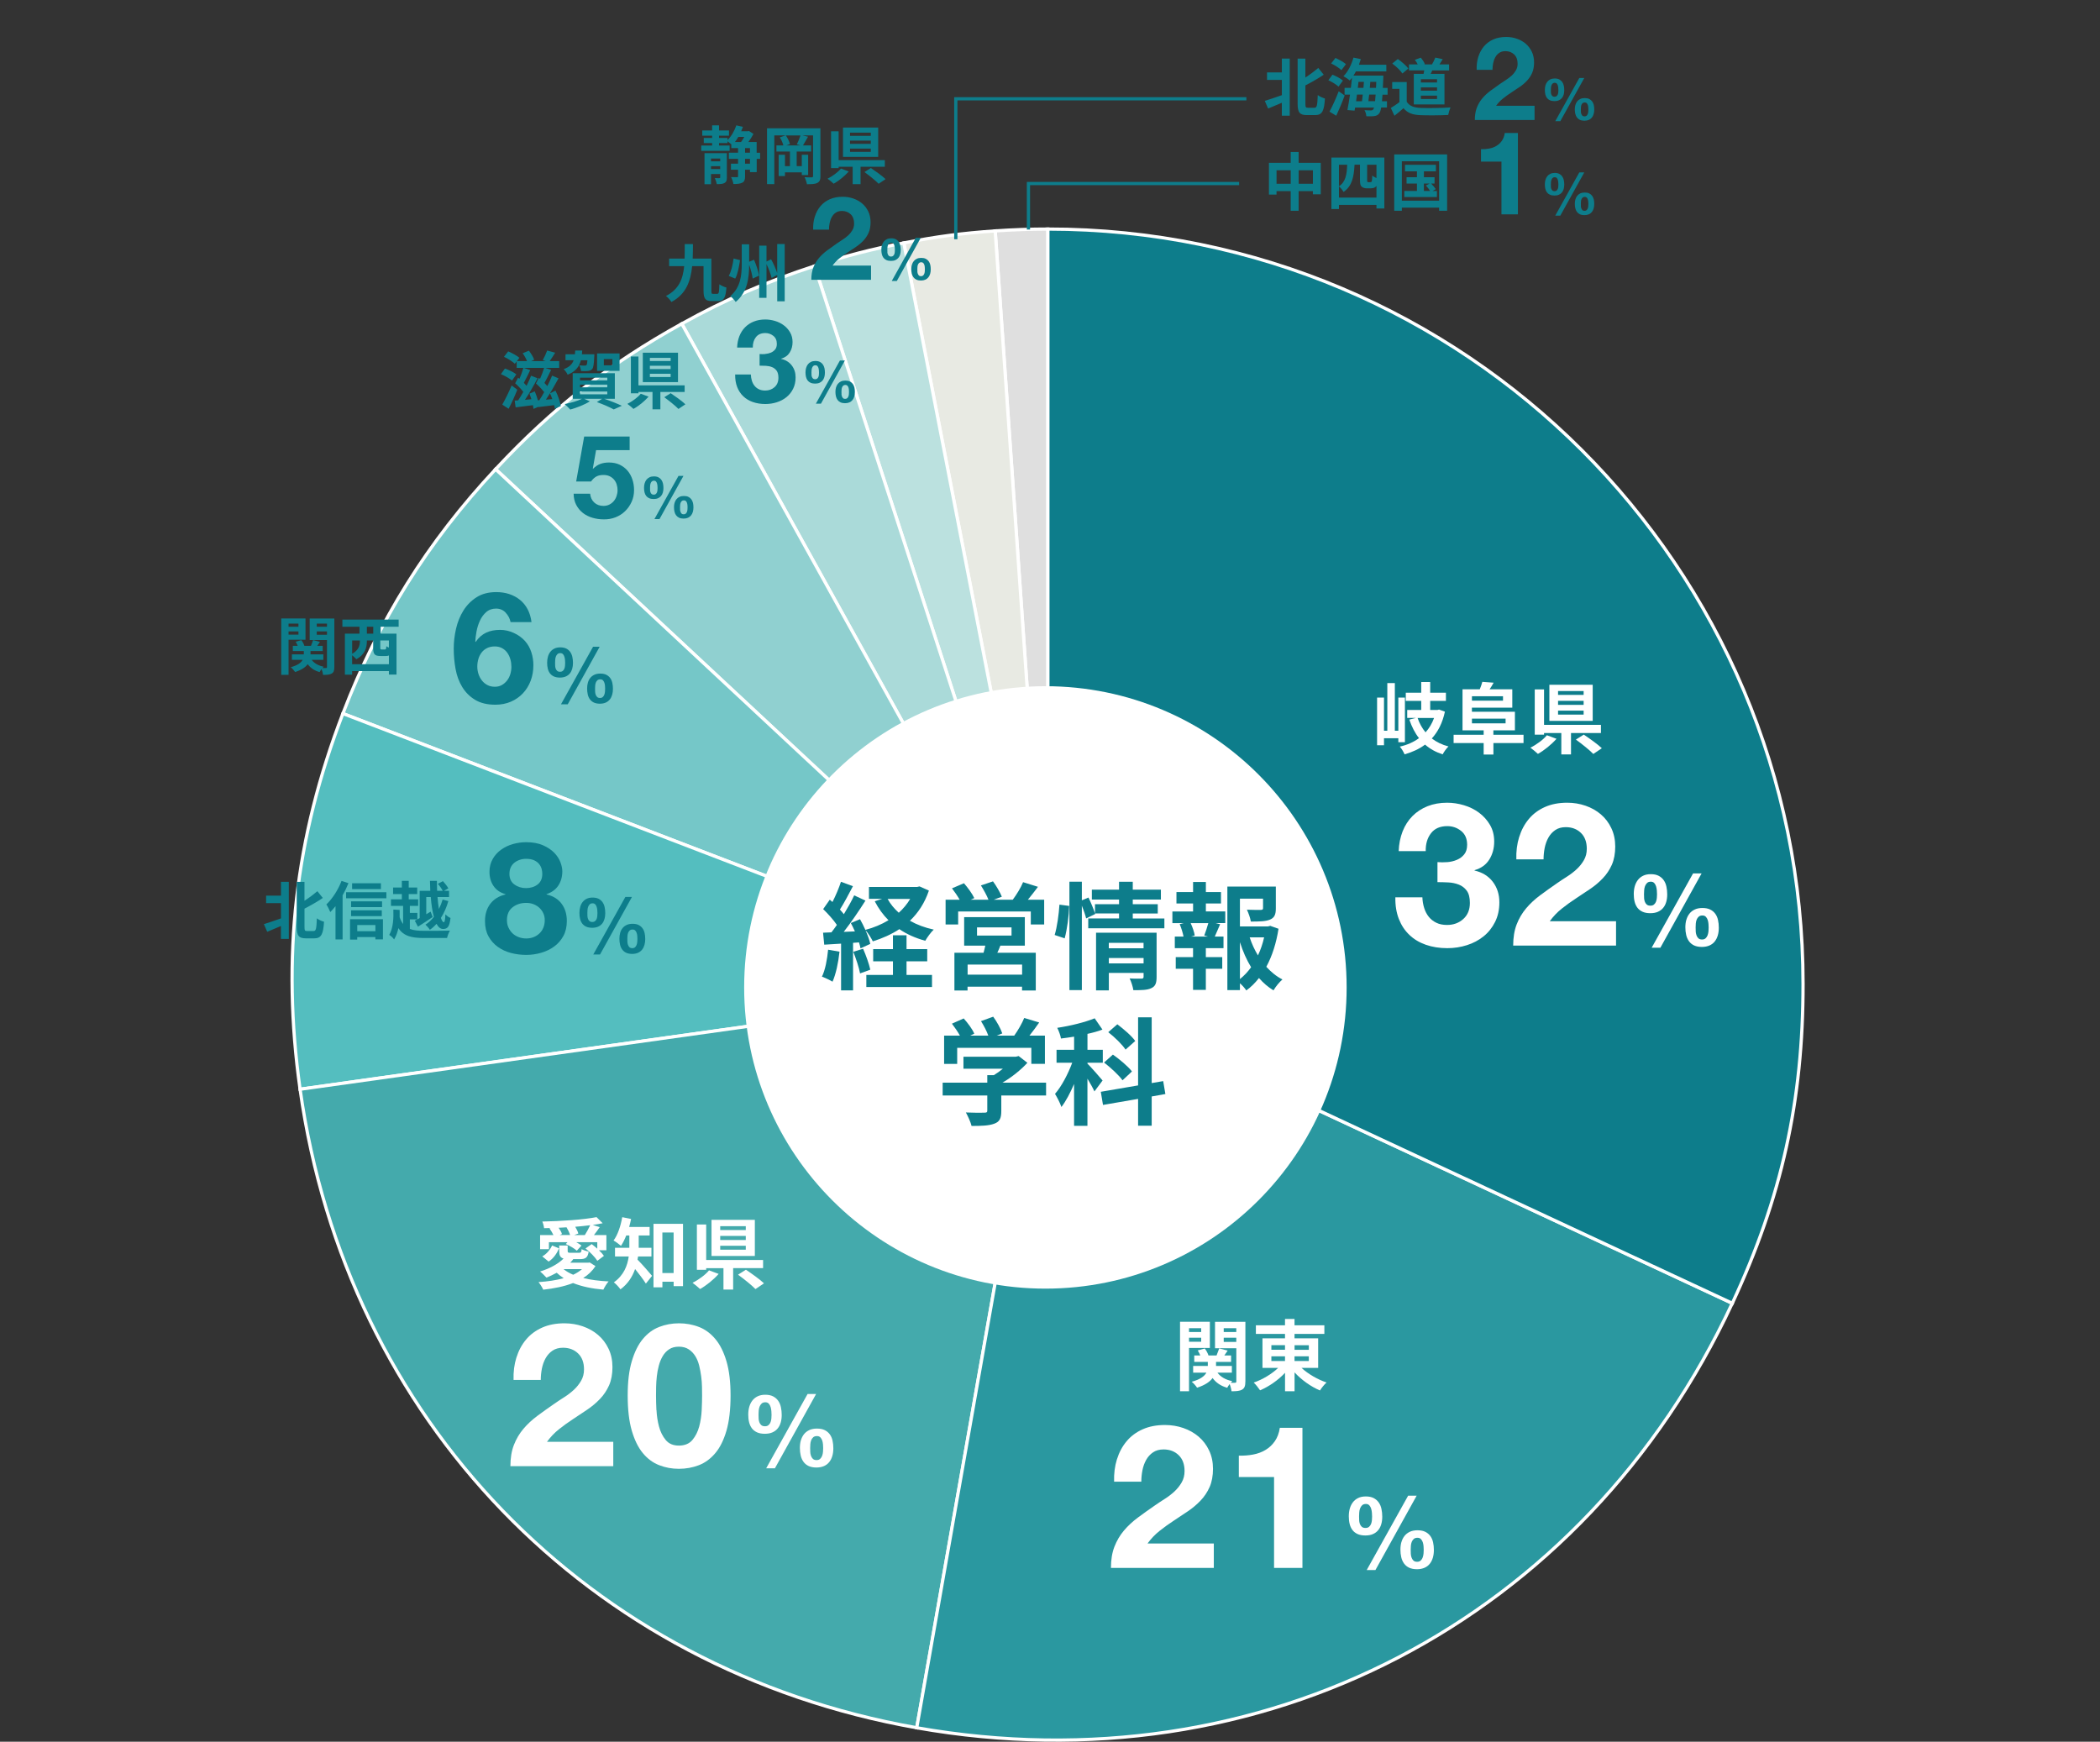
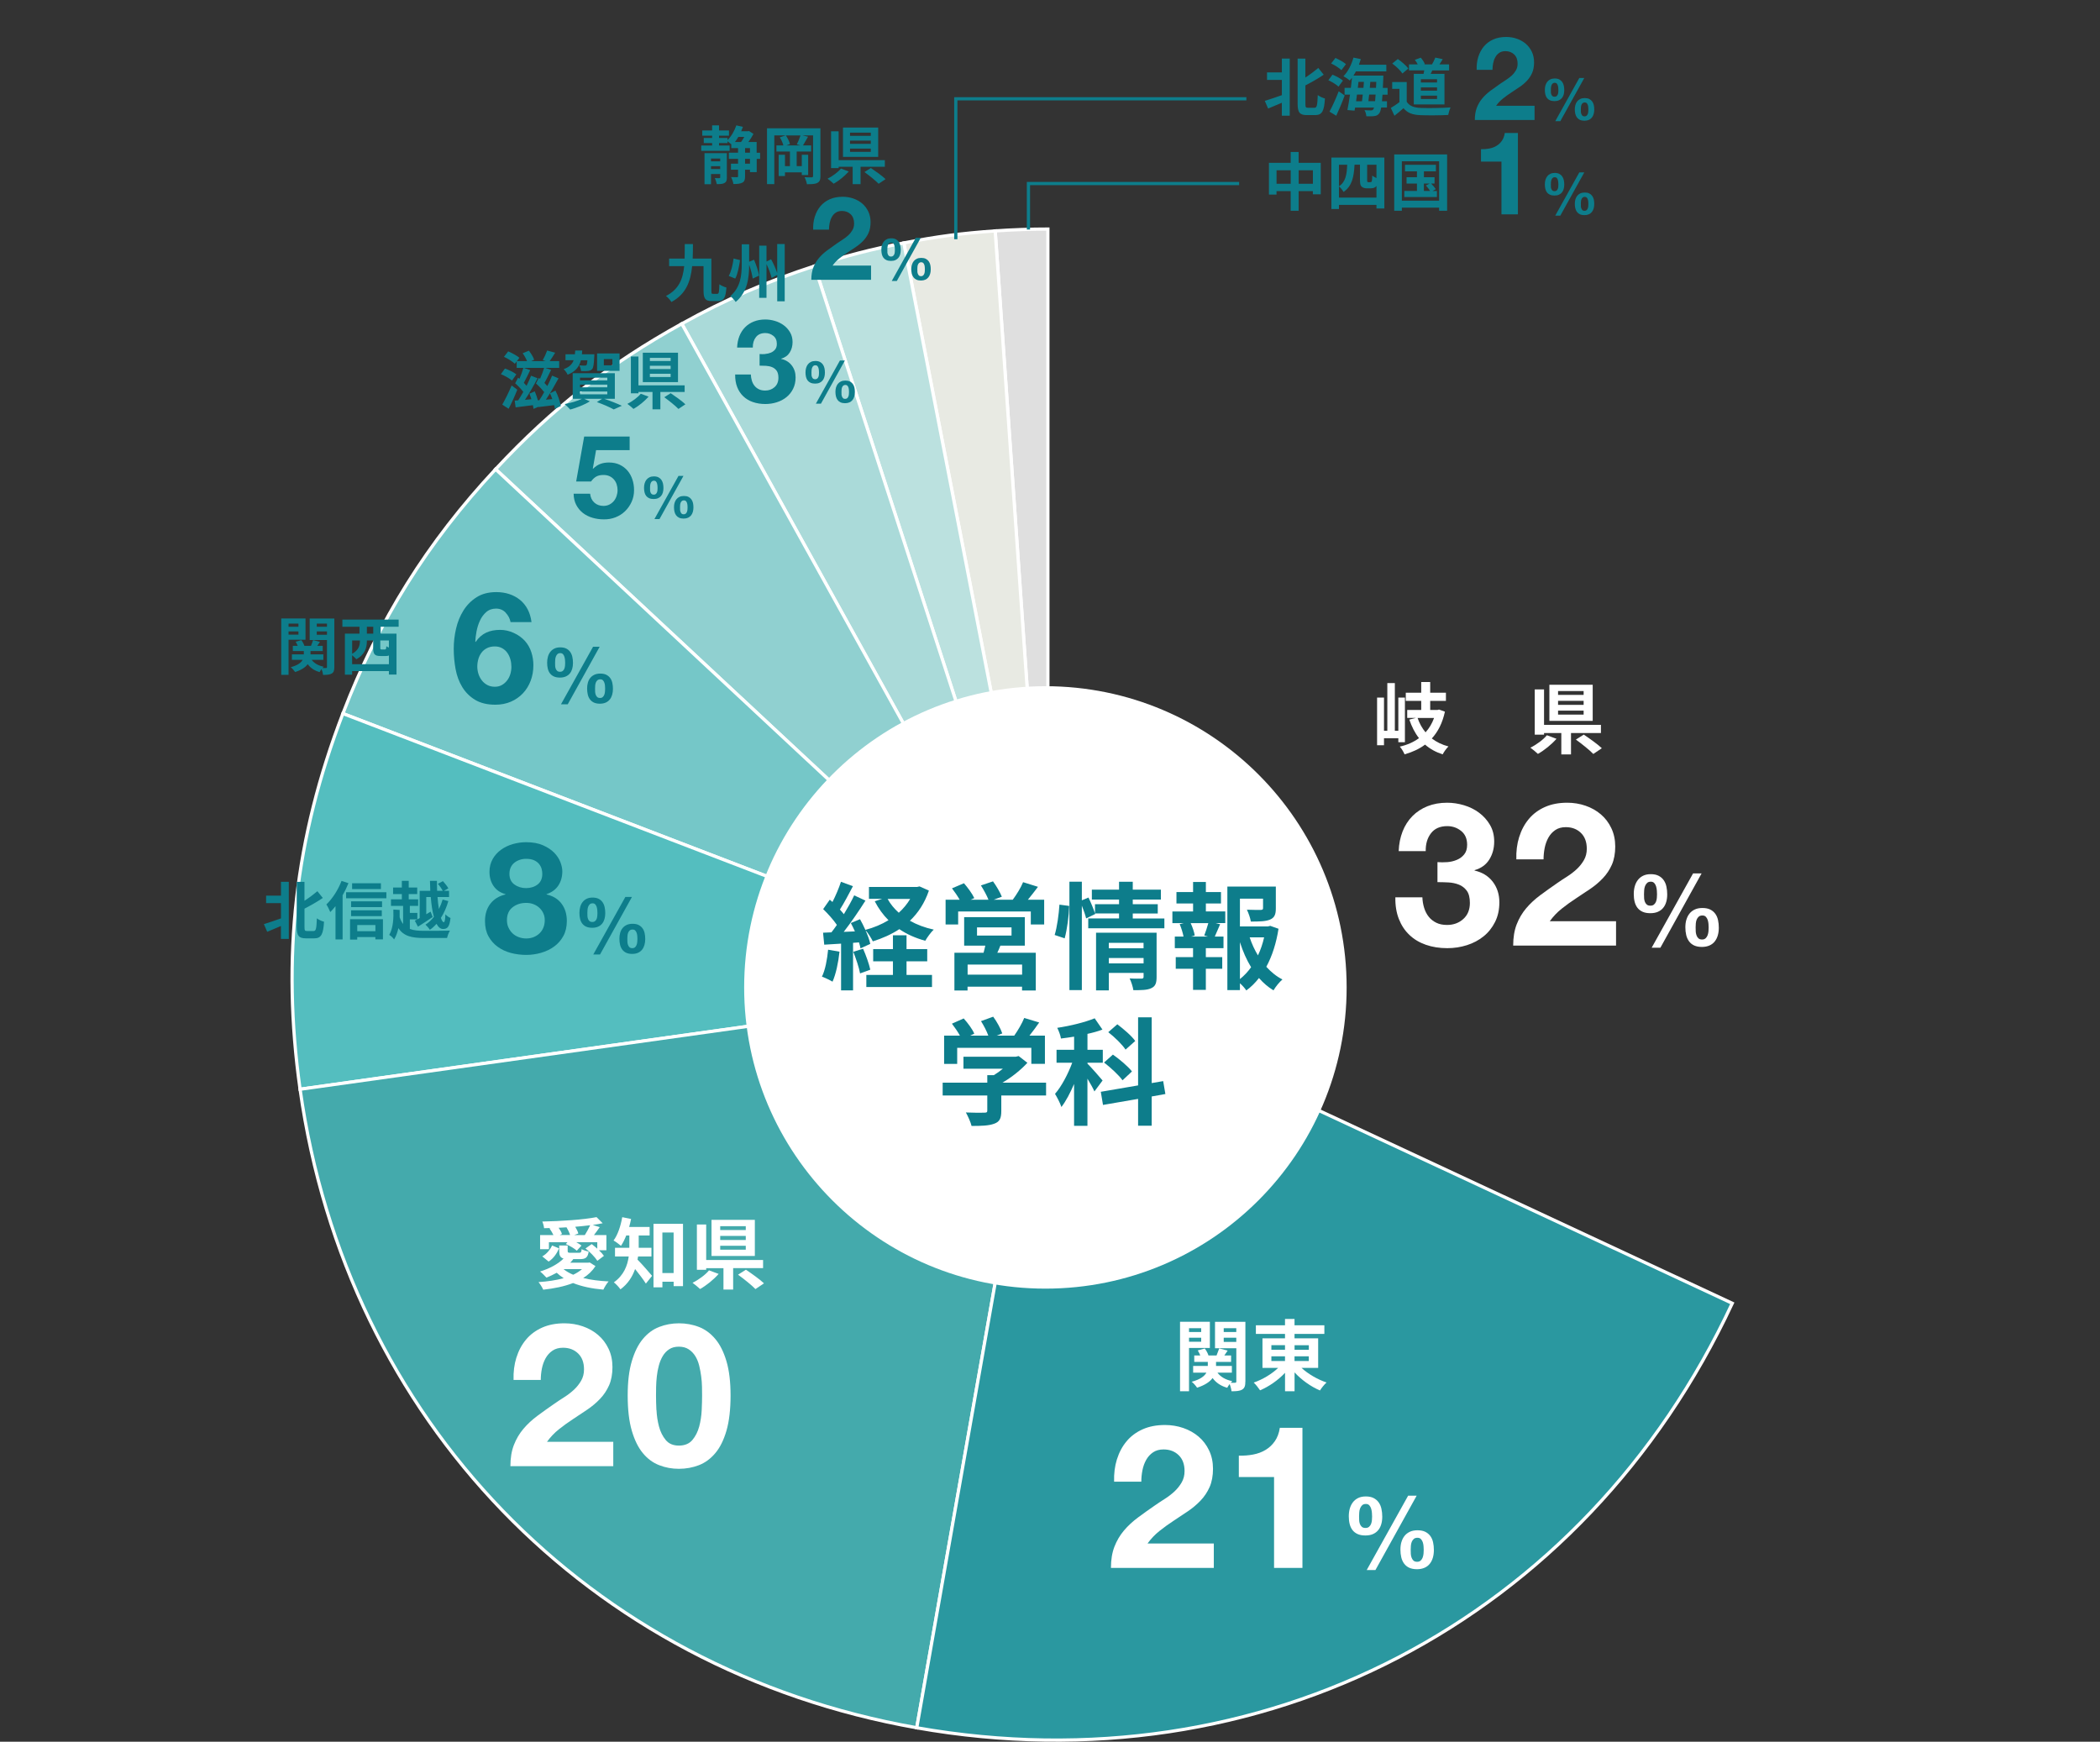
<svg xmlns="http://www.w3.org/2000/svg" id="_レイヤー_2" data-name="レイヤー 2" width="229.45mm" height="190.32mm" viewBox="0 0 650.41 539.49">
  <rect x="0" y="0" width="650.41" height="539.49" fill="#333333" stroke="none" />
  <defs>
    <style>
      .cls-1 {
        fill: #44aaac;
      }

      .cls-1, .cls-2, .cls-3, .cls-4, .cls-5, .cls-6, .cls-7, .cls-8, .cls-9, .cls-10, .cls-11 {
        fill-rule: evenodd;
        stroke-miterlimit: 10;
      }

      .cls-1, .cls-2, .cls-3, .cls-4, .cls-5, .cls-7, .cls-8, .cls-9, .cls-10, .cls-11 {
        stroke: #fff;
      }

      .cls-2 {
        fill: #75c7c8;
      }

      .cls-3 {
        fill: #dfdfdf;
      }

      .cls-4 {
        fill: #aadad9;
      }

      .cls-12 {
        fill: #fff;
      }

      .cls-5 {
        fill: #bbe1df;
      }

      .cls-6 {
        stroke: #0d7d8b;
      }

      .cls-6, .cls-13 {
        fill: none;
      }

      .cls-7 {
        fill: #2a98a0;
      }

      .cls-14, .cls-8 {
        fill: #0d7d8b;
      }

      .cls-9 {
        fill: #90d0d0;
      }

      .cls-10 {
        fill: #e8eae3;
      }

      .cls-11 {
        fill: #54bebf;
      }
    </style>
  </defs>
  <g id="_レイヤー_1-2" data-name="レイヤー 1">
    <rect class="cls-13" x=".41" y=".32" width="650" height="537" />
    <rect class="cls-13" width="650" height="537" />
    <g>
      <g>
        <path class="cls-3" d="M324.55,304.84l-16.32-233.32c5.15-.36,11.15-.57,16.32-.57v233.89Z" />
        <path class="cls-10" d="M324.55,304.84l-44.63-229.59c10.14-1.97,18-3.01,28.31-3.73l16.32,233.32Z" />
        <path class="cls-5" d="M324.55,304.84l-72.28-222.44c9.83-3.19,17.5-5.18,27.65-7.15l44.63,229.59Z" />
        <path class="cls-4" d="M324.55,304.84l-113.39-204.56c13.56-7.51,26.37-13.09,41.12-17.88l72.28,222.44Z" />
        <path class="cls-9" d="M324.55,304.84l-171.05-159.51c17.62-18.89,35.07-32.53,57.66-45.05l113.39,204.56Z" />
        <path class="cls-2" d="M324.55,304.84l-218.35-83.82c11.11-28.94,26.16-53.02,47.3-75.69l171.05,159.51Z" />
        <path class="cls-11" d="M324.55,304.84l-231.61,32.55c-5.75-40.93-1.55-77.78,13.26-116.37l218.35,83.82Z" />
        <path class="cls-1" d="M324.55,304.84l-40.61,230.33c-101.77-17.94-176.62-95.45-191-197.78l231.61-32.55Z" />
        <path class="cls-7" d="M324.55,304.84l211.97,98.85c-45.86,98.34-145.73,150.33-252.59,131.49l40.61-230.33Z" />
-         <path class="cls-8" d="M324.55,304.84V70.95c129.17,0,233.89,104.72,233.89,233.89,0,36.17-6.63,66.07-21.91,98.85l-211.97-98.85Z" />
      </g>
      <circle class="cls-12" cx="323.78" cy="305.85" r="93.3" />
      <g>
        <path class="cls-14" d="M260.01,294.78c-.36,3.38-1.12,6.98-2.16,9.29-.76-.47-2.34-1.22-3.28-1.55,1.04-2.12,1.62-5.33,1.91-8.35l3.53.61ZM287.69,275.88c-1.3,3.82-3.31,6.88-5.87,9.32,2.16,1.22,4.64,2.16,7.38,2.74-.9.83-2.05,2.45-2.63,3.46-3.02-.83-5.72-2.02-8.03-3.6-2.45,1.62-5.22,2.84-8.21,3.78-.47-.97-1.44-2.56-2.27-3.46.68,1.55,1.26,3.1,1.48,4.25l-3.02,1.37c-.11-.54-.25-1.15-.47-1.84l-1.84.14v14.72h-3.71v-14.47l-5.22.32-.36-3.71,2.59-.11c.54-.68,1.12-1.48,1.69-2.3-1.04-1.55-2.77-3.46-4.25-4.9l2.05-2.92c.25.21.54.47.83.72,1.01-1.98,2.02-4.36,2.63-6.26l3.71,1.37c-1.3,2.45-2.74,5.22-4.03,7.23.47.5.86,1.01,1.22,1.44,1.22-2.02,2.38-4.07,3.2-5.83l3.49,1.62c-1.98,3.13-4.46,6.77-6.73,9.68l3.46-.14c-.4-.9-.83-1.8-1.26-2.59l2.84-1.19c.58,1.01,1.15,2.16,1.66,3.31,2.59-.68,5-1.69,7.16-2.99-1.69-1.69-3.1-3.64-4.25-5.87l2.3-.76h-4.1v-3.67h14.9l.76-.18,2.88,1.29ZM267.32,293.88c.9,2.05,1.84,4.68,2.23,6.48l-3.17,1.15c-.32-1.8-1.26-4.57-2.09-6.7l3.02-.94ZM280.78,301.98h7.88v3.74h-20.34v-3.74h8.24v-4.21h-6.12v-3.78h6.12v-4.28h4.21v4.28h6.41v3.78h-6.41v4.21ZM274.91,278.44c.86,1.58,2.05,3.02,3.46,4.28,1.4-1.26,2.59-2.7,3.53-4.28h-6.98Z" />
        <path class="cls-14" d="M323.4,278.69v7.67h-4.14v-4.03h-22.5v4.03h-3.89v-7.67h4.36c-.65-1.15-1.55-2.45-2.38-3.53l3.71-1.58c1.19,1.37,2.59,3.28,3.2,4.61l-1.15.5h5.54c-.5-1.3-1.48-3.06-2.34-4.43l3.74-1.26c1.04,1.4,2.23,3.46,2.74,4.75l-2.52.94h5.9c1.15-1.55,2.52-3.74,3.2-5.44l4.61,1.44c-1.04,1.37-2.12,2.81-3.13,4h5.04ZM309.83,292.91c-.29.79-.61,1.51-.94,2.2h11.91v11.7h-4.25v-1.19h-16.88v1.19h-4.07v-11.7h9.03c.18-.72.4-1.48.54-2.2h-6.55v-8.82h18.79v8.82h-7.6ZM316.57,298.77h-16.88v3.13h16.88v-3.13ZM302.6,289.78h10.69v-2.52h-10.69v2.52Z" />
        <path class="cls-14" d="M326.65,289.6c.76-2.45,1.3-6.48,1.48-9.39l3.02.4c-.07,2.99-.65,7.27-1.4,10.04l-3.1-1.04ZM360.63,284.48v3.06h-23.58v-3.06h9.54v-1.55h-7.45l.07.18-2.81,1.37c-.25-1.04-.76-2.56-1.33-3.96v26.17h-3.85v-33.58h3.85v5.76l2.05-.86c.76,1.55,1.58,3.56,2.02,4.9v-2.84h7.45v-1.44h-8.42v-3.06h8.42v-2.45h4.25v2.45h8.71v3.06h-8.71v1.44h7.74v2.88h-7.74v1.55h9.79ZM358.22,302.63c0,1.87-.36,2.88-1.66,3.46-1.26.61-3.06.61-5.54.61-.14-1.04-.65-2.59-1.15-3.64,1.48.11,3.17.07,3.64.07.5,0,.68-.14.68-.58v-1.19h-10.76v5.4h-3.96v-17.85h18.75v13.71ZM343.42,292.04v1.69h10.76v-1.69h-10.76ZM354.19,298.41v-1.66h-10.76v1.66h10.76Z" />
        <path class="cls-14" d="M373.48,282.32h6.01v3.6h-2.99l1.4.36c-.61,1.33-1.15,2.74-1.66,3.82h2.7v3.6h-5.47v2.77h5.08v3.6h-5.08v6.55h-3.96v-6.55h-5.36v-3.6h5.36v-2.77h-5.65v-3.6h2.7c-.22-1.15-.68-2.66-1.19-3.85l1.3-.32h-3.56v-3.6h6.41v-2.48h-5.15v-3.53h5.15v-3.13h3.96v3.13h4.68v3.53h-4.68v2.48ZM372.98,289.78c.4-1.08.94-2.63,1.26-3.85h-5.47c.61,1.3,1.12,2.84,1.26,3.85l-1.15.32h5.25l-1.15-.32ZM395.98,287.69c-.68,4.36-1.94,8.39-3.78,11.77,1.48,1.62,3.13,2.99,5,3.92-.94.79-2.16,2.3-2.77,3.38-1.69-1.01-3.17-2.3-4.5-3.82-1.15,1.48-2.45,2.77-3.92,3.85-.47-.72-1.22-1.55-1.98-2.23v2.12h-3.89v-32.07h15.01v6.77c0,1.84-.4,2.88-1.8,3.46-1.37.58-3.31.61-5.94.61-.18-1.15-.72-2.63-1.22-3.67,1.76.07,3.74.07,4.28.07.54-.04.72-.14.72-.54v-2.95h-7.16v8.6h8.67l.72-.18,2.56.9ZM384.03,303.27c1.3-1.04,2.45-2.27,3.46-3.67-1.4-2.3-2.56-4.93-3.46-7.77v11.45ZM387.05,290.35c.65,1.98,1.51,3.85,2.56,5.58.83-1.73,1.48-3.64,1.91-5.58h-4.46Z" />
        <path class="cls-14" d="M323.98,339.33h-13.86v4.79c0,2.23-.47,3.35-2.23,3.96-1.69.61-3.92.68-6.98.68-.29-1.22-1.12-3.02-1.76-4.18,2.3.11,4.97.11,5.69.07.76,0,.94-.14.94-.65v-4.68h-13.82v-3.96h13.82v-2.34h2.05c.94-.58,1.91-1.26,2.77-1.98h-12.2v-3.71h16.16l.94-.22,2.7,2.09c-2.02,2.2-4.82,4.46-7.74,6.16h13.53v3.96ZM296.44,329.54h-4.03v-8.75h4.9c-.65-1.19-1.62-2.59-2.48-3.71l3.64-1.62c1.26,1.4,2.7,3.31,3.28,4.72l-1.3.61h5.65c-.5-1.4-1.4-3.13-2.27-4.5l3.78-1.37c1.15,1.55,2.34,3.74,2.81,5.18l-1.73.68h5.44c1.19-1.69,2.41-3.78,3.09-5.47l4.64,1.4c-.97,1.4-2.02,2.81-3.02,4.07h4.79v8.75h-4.21v-4.97h-22.96v4.97Z" />
        <path class="cls-14" d="M338.96,338.07c-.43-1.01-1.3-2.52-2.16-3.96v14.61h-4.14v-12.96c-1.19,2.77-2.52,5.33-3.92,7.13-.4-1.22-1.33-2.99-1.98-4.07,2.02-2.3,4.03-6.15,5.33-9.65h-4.86v-4h5.44v-4.07c-1.4.22-2.74.43-4.07.58-.14-.97-.68-2.38-1.15-3.31,4.1-.61,8.6-1.73,11.59-2.95l2.41,3.49c-1.4.54-2.99.97-4.64,1.33v4.93h4.75v4h-4.75v.29c1.04,1.01,4,4.39,4.68,5.22l-2.52,3.38ZM356.7,339.62v9.07h-4.21v-8.31l-10.87,1.87-.68-4.07,11.55-1.98v-21.09h4.21v20.37l3.56-.61.68,4-4.25.76ZM347.67,334.62c-1.12-1.58-3.64-3.89-5.72-5.51l2.74-2.45c2.05,1.44,4.71,3.67,5.9,5.22l-2.92,2.74ZM348.61,325.12c-1.01-1.55-3.35-3.85-5.36-5.4l2.81-2.45c1.94,1.48,4.46,3.6,5.54,5.18l-2.99,2.66Z" />
      </g>
      <g>
        <path class="cls-12" d="M433.09,229.89v-1.22h-4.44v2.16h-2.14v-14.76h2.14v10.27h1.03v-14.76h2.33v14.76h1.08v-10.27h2.04v13.83h-2.04ZM447.52,220.44c-.77,3.53-2.16,6.22-4.06,8.3,1.44,1.1,3.14,1.94,5.16,2.47-.62.58-1.42,1.7-1.8,2.45-2.16-.7-3.96-1.71-5.45-3.02-1.82,1.37-3.96,2.33-6.34,3.02-.31-.72-.94-1.82-1.49-2.4,2.26-.5,4.25-1.37,5.95-2.62-1.27-1.61-2.23-3.53-3-5.74l2.04-.53h-2.69v-2.47h4.34v-2.81h-4.78v-2.52h4.78v-3.31h2.78v3.31h4.87v2.52h-4.87v2.81h2.28l.46-.12,1.8.65ZM439.05,222.38c.58,1.68,1.39,3.17,2.47,4.46,1.13-1.25,2.02-2.74,2.64-4.46h-5.11Z" />
-         <path class="cls-12" d="M471.88,230.16h-9.34v3.55h-3.02v-3.55h-9.31v-2.57h9.31v-1.37h-6.55v-12.72h5.35c.31-.77.62-1.63.79-2.3l3.5.26c-.41.77-.84,1.44-1.25,2.04h7.03v5.69h-12.51v1.27h13.32v5.76h-6.67v1.37h9.34v2.57ZM455.89,215.66v1.37h9.62v-1.37h-9.62ZM455.89,224.06h10.42v-1.46h-10.42v1.46Z" />
        <path class="cls-12" d="M482.08,228.84c-1.54,1.75-3.79,3.58-5.76,4.68-.62-.6-1.68-1.46-2.33-1.92,1.92-.96,4.06-2.54,5.11-3.86l2.98,1.1ZM486.57,227.06v6.62h-3v-6.62h-5.35v.5h-2.88v-14.02h2.88v10.99h17.62v2.52h-9.26ZM493.29,223.29h-13.42v-11.19h13.42v11.19ZM490.48,214.05h-7.92v1.2h7.92v-1.2ZM490.48,217.08h-7.92v1.25h7.92v-1.25ZM490.48,220.12h-7.92v1.22h7.92v-1.22ZM490.53,227.54c1.78,1.2,4.32,3,5.59,4.22l-2.64,1.78c-1.13-1.18-3.58-3.14-5.4-4.46l2.45-1.54Z" />
      </g>
      <g>
        <path class="cls-12" d="M448.2,267.05c1.07-.08,2.08-.32,3.01-.71.93-.39,1.69-.96,2.29-1.7.6-.74.9-1.74.9-2.98,0-1.86-.62-3.29-1.86-4.28-1.24-.99-2.67-1.49-4.28-1.49-2.23,0-3.92.73-5.05,2.2-1.14,1.47-1.68,3.32-1.64,5.55h-8.37c.08-2.23.49-4.27,1.21-6.11s1.74-3.42,3.04-4.74c1.3-1.32,2.86-2.34,4.68-3.07,1.82-.72,3.84-1.08,6.08-1.08,1.74,0,3.47.26,5.21.78s3.29,1.29,4.68,2.32c1.38,1.03,2.51,2.29,3.38,3.78s1.3,3.2,1.3,5.14c0,2.11-.51,3.97-1.52,5.58-1.01,1.61-2.53,2.71-4.56,3.29v.12c2.4.54,4.28,1.7,5.64,3.47,1.36,1.78,2.04,3.9,2.04,6.38,0,2.27-.44,4.3-1.33,6.07-.89,1.78-2.08,3.27-3.56,4.46-1.49,1.2-3.2,2.11-5.15,2.73-1.94.62-3.97.93-6.07.93-2.44,0-4.66-.35-6.66-1.05-2-.7-3.71-1.72-5.11-3.07-1.41-1.34-2.49-2.98-3.25-4.93-.76-1.94-1.13-4.17-1.08-6.7h8.37c.04,1.16.23,2.26.56,3.32.33,1.05.81,1.96,1.43,2.73s1.39,1.37,2.33,1.83c.93.46,2.03.68,3.32.68,1.98,0,3.66-.61,5.02-1.83,1.36-1.22,2.05-2.88,2.05-4.99,0-1.65-.32-2.91-.96-3.78-.64-.87-1.46-1.5-2.45-1.89-.99-.39-2.08-.62-3.25-.68-1.18-.06-2.3-.09-3.38-.09v-6.2c.95.08,1.96.08,3.04,0Z" />
        <path class="cls-12" d="M470.52,259.27c.66-2.13,1.65-3.99,2.98-5.58,1.32-1.59,2.99-2.83,4.99-3.72,2-.89,4.31-1.33,6.91-1.33,1.98,0,3.87.31,5.67.93,1.8.62,3.38,1.51,4.74,2.67,1.36,1.16,2.45,2.58,3.25,4.28.81,1.7,1.21,3.6,1.21,5.7s-.35,4.07-1.05,5.64c-.7,1.57-1.63,2.97-2.79,4.18-1.16,1.22-2.47,2.33-3.94,3.32-1.47.99-2.94,1.97-4.43,2.95-1.49.97-2.93,2.01-4.34,3.13-1.41,1.12-2.65,2.42-3.72,3.9h20.52v7.56h-31.86c0-2.52.36-4.71,1.08-6.57.72-1.86,1.7-3.52,2.94-4.99s2.7-2.82,4.37-4.06c1.67-1.24,3.44-2.5,5.3-3.78.95-.66,1.96-1.33,3.04-2.01,1.07-.68,2.05-1.44,2.94-2.26.89-.83,1.63-1.76,2.23-2.79.6-1.03.9-2.21.9-3.53,0-2.11-.61-3.75-1.83-4.93-1.22-1.18-2.78-1.77-4.68-1.77-1.28,0-2.37.3-3.25.9-.89.6-1.6,1.39-2.14,2.36-.54.97-.92,2.05-1.15,3.22-.23,1.18-.34,2.35-.34,3.5h-8.43c-.08-2.48.21-4.78.87-6.91Z" />
        <path class="cls-12" d="M506.32,274.52c.21-.74.53-1.39.96-1.95.43-.56.98-1,1.64-1.32.66-.32,1.45-.48,2.36-.48.97,0,1.78.17,2.42.5.64.33,1.16.78,1.57,1.35.4.57.69,1.23.85,2,.17.76.25,1.57.25,2.42s-.1,1.63-.31,2.34c-.21.71-.52,1.33-.95,1.84-.42.52-.97.92-1.63,1.21-.66.29-1.45.43-2.36.43s-1.75-.15-2.4-.45c-.65-.3-1.18-.71-1.58-1.24-.4-.53-.69-1.16-.87-1.89-.18-.73-.26-1.52-.26-2.37s.1-1.64.31-2.39ZM509.2,278.09c.02.41.09.8.22,1.16s.32.67.59.91c.27.25.65.37,1.15.37s.85-.12,1.13-.37c.28-.25.49-.55.62-.91s.22-.74.25-1.15c.03-.4.05-.77.05-1.1,0-.31-.02-.69-.05-1.13-.03-.44-.11-.87-.23-1.29s-.32-.76-.57-1.05c-.26-.29-.62-.43-1.07-.43-.5,0-.88.13-1.16.4-.28.27-.49.6-.64.99s-.23.82-.26,1.27c-.03.46-.05.86-.05,1.21,0,.33,0,.7.03,1.12ZM527.02,270.53l-12.77,23.03h-2.7l12.83-23.03h2.63ZM522.31,284.87c.21-.72.53-1.35.96-1.89.43-.54.98-.96,1.64-1.27.66-.31,1.45-.46,2.36-.46.97,0,1.78.16,2.42.48.64.32,1.16.75,1.56,1.3.4.55.69,1.19.85,1.94.17.74.25,1.54.25,2.39s-.1,1.63-.31,2.36c-.21.72-.52,1.35-.95,1.89-.42.54-.97.96-1.63,1.25s-1.45.45-2.36.45-1.75-.16-2.4-.46c-.65-.31-1.18-.74-1.58-1.29-.4-.55-.69-1.19-.87-1.94s-.26-1.54-.26-2.39.1-1.63.31-2.36ZM525.19,288.41c.02.43.09.84.22,1.22.12.38.32.71.59.98.27.27.65.4,1.15.4s.85-.13,1.13-.4c.28-.27.49-.59.62-.98.13-.38.22-.79.25-1.21.03-.42.05-.8.05-1.13,0-.31-.02-.68-.05-1.1-.03-.42-.11-.83-.23-1.21-.12-.38-.32-.71-.57-.99-.26-.28-.62-.42-1.07-.42-.5,0-.88.12-1.16.37-.28.25-.49.56-.64.93-.14.37-.23.78-.26,1.21-.03.43-.05.83-.05,1.18,0,.33,0,.71.03,1.15Z" />
      </g>
      <g>
        <path class="cls-12" d="M345.94,452.02c.66-2.13,1.65-3.99,2.98-5.58,1.32-1.59,2.99-2.83,4.99-3.72,2-.89,4.31-1.33,6.91-1.33,1.98,0,3.87.31,5.67.93,1.8.62,3.38,1.51,4.74,2.67,1.36,1.16,2.45,2.58,3.25,4.28.81,1.7,1.21,3.6,1.21,5.7s-.35,4.07-1.05,5.64c-.7,1.57-1.63,2.97-2.79,4.18-1.16,1.22-2.47,2.33-3.94,3.32-1.47.99-2.94,1.97-4.43,2.95-1.49.97-2.93,2.01-4.34,3.13-1.41,1.12-2.65,2.42-3.72,3.9h20.52v7.56h-31.86c0-2.52.36-4.71,1.08-6.57.72-1.86,1.7-3.52,2.94-4.99s2.7-2.82,4.37-4.06c1.67-1.24,3.44-2.5,5.3-3.78.95-.66,1.96-1.33,3.04-2.01,1.07-.68,2.05-1.44,2.94-2.26.89-.83,1.63-1.76,2.23-2.79.6-1.03.9-2.21.9-3.53,0-2.11-.61-3.75-1.83-4.93-1.22-1.18-2.78-1.77-4.68-1.77-1.28,0-2.37.3-3.25.9-.89.6-1.6,1.39-2.14,2.36-.54.97-.92,2.05-1.15,3.22-.23,1.18-.34,2.35-.34,3.5h-8.43c-.08-2.48.21-4.78.87-6.91Z" />
        <path class="cls-12" d="M394.6,485.65v-28.14h-10.91v-6.63c1.53.04,3.01-.07,4.43-.34s2.71-.74,3.84-1.43c1.14-.68,2.1-1.58,2.88-2.7.78-1.12,1.3-2.5,1.55-4.15h7v43.39h-8.8Z" />
        <path class="cls-12" d="M418.06,467.27c.21-.74.53-1.39.96-1.95.43-.56.98-1,1.64-1.32.66-.32,1.45-.48,2.36-.48.97,0,1.78.17,2.42.5.64.33,1.16.78,1.57,1.35.4.57.69,1.23.85,2,.17.76.25,1.57.25,2.42s-.1,1.63-.31,2.34c-.21.71-.52,1.33-.95,1.84-.42.52-.97.92-1.63,1.21-.66.29-1.45.43-2.36.43s-1.75-.15-2.4-.45c-.65-.3-1.18-.71-1.58-1.24-.4-.53-.69-1.16-.87-1.89-.18-.73-.26-1.52-.26-2.37s.1-1.64.31-2.39ZM420.95,470.84c.02.41.09.8.22,1.16s.32.67.59.91c.27.25.65.37,1.15.37s.85-.12,1.13-.37c.28-.25.49-.55.62-.91s.22-.74.25-1.15c.03-.4.05-.77.05-1.1,0-.31-.02-.69-.05-1.13-.03-.44-.11-.87-.23-1.29s-.32-.76-.57-1.05c-.26-.29-.62-.43-1.07-.43-.5,0-.88.13-1.16.4-.28.27-.49.6-.64.99s-.23.82-.26,1.27c-.03.46-.05.86-.05,1.21,0,.33,0,.7.03,1.12ZM438.77,463.28l-12.77,23.03h-2.7l12.83-23.03h2.63ZM434.06,477.62c.21-.72.53-1.35.96-1.89.43-.54.98-.96,1.64-1.27.66-.31,1.45-.46,2.36-.46.97,0,1.78.16,2.42.48.64.32,1.16.75,1.56,1.3.4.55.69,1.19.85,1.94.17.74.25,1.54.25,2.39s-.1,1.63-.31,2.36c-.21.72-.52,1.35-.95,1.89-.42.54-.97.96-1.63,1.25s-1.45.45-2.36.45-1.75-.16-2.4-.46c-.65-.31-1.18-.74-1.58-1.29-.4-.55-.69-1.19-.87-1.94s-.26-1.54-.26-2.39.1-1.63.31-2.36ZM436.94,481.16c.02.43.09.84.22,1.22.12.38.32.71.59.98.27.27.65.4,1.15.4s.85-.13,1.13-.4c.28-.27.49-.59.62-.98.13-.38.22-.79.25-1.21.03-.42.05-.8.05-1.13,0-.31-.02-.68-.05-1.1-.03-.42-.11-.83-.23-1.21-.12-.38-.32-.71-.57-.99-.26-.28-.62-.42-1.07-.42-.5,0-.88.12-1.16.37-.28.25-.49.56-.64.93-.14.37-.23.78-.26,1.21-.03.43-.05.83-.05,1.18,0,.33,0,.71.03,1.15Z" />
      </g>
      <g>
        <path class="cls-12" d="M368.26,417.54v13.39h-2.78v-21.51h9.24v8.11h-6.46ZM368.26,411.4v1.18h3.77v-1.18h-3.77ZM372.03,415.6v-1.25h-3.77v1.25h3.77ZM385.71,427.91c0,1.32-.22,2.04-.98,2.5-.77.46-1.82.53-3.31.53-.05-.6-.29-1.51-.58-2.23-.29.38-.58.82-.74,1.15-1.99-.55-3.48-1.58-4.54-3.02-.84,1.15-2.3,2.18-4.8,3-.34-.53-1.08-1.39-1.66-1.85,2.69-.72,3.96-1.75,4.54-2.81h-4.1v-2.09h4.54v-1.25h-4.2v-1.99h1.87c-.22-.53-.48-1.08-.79-1.56l2.18-.6c.48.62.94,1.49,1.15,2.16h2.5c.29-.72.62-1.58.82-2.18l2.62.67c-.36.53-.72,1.06-1.03,1.51h2.09v1.99h-4.66v1.25h4.9v2.09h-4.46c.96,1.3,2.54,2.23,4.58,2.62-.14.14-.31.31-.46.5.58.03,1.13.03,1.34,0,.29,0,.38-.12.38-.41v-10.27h-6.6v-8.19h9.41v18.48ZM379.01,411.4v1.18h3.89v-1.18h-3.89ZM382.9,415.65v-1.3h-3.89v1.3h3.89Z" />
        <path class="cls-12" d="M403.11,423.71c2.04,1.87,4.97,3.58,7.75,4.51-.67.58-1.58,1.73-2.04,2.47-2.81-1.18-5.69-3.24-7.87-5.59v5.83h-2.95v-5.71c-2.14,2.3-4.97,4.25-7.73,5.43-.46-.7-1.34-1.82-1.97-2.4,2.74-.94,5.57-2.64,7.56-4.54h-4.85v-9.17h6.98v-1.37h-9.02v-2.66h9.02v-1.97h2.95v1.97h9.24v2.66h-9.24v1.37h7.32v9.17h-5.16ZM393.77,418.09h4.22v-1.42h-4.22v1.42ZM393.77,421.57h4.22v-1.46h-4.22v1.46ZM400.95,416.68v1.42h4.42v-1.42h-4.42ZM405.36,420.11h-4.42v1.46h4.42v-1.46Z" />
      </g>
      <g>
        <path class="cls-12" d="M159.94,420.52c.66-2.13,1.65-3.99,2.98-5.58,1.32-1.59,2.99-2.83,4.99-3.72,2-.89,4.31-1.33,6.91-1.33,1.98,0,3.87.31,5.67.93,1.8.62,3.38,1.51,4.74,2.67,1.36,1.16,2.45,2.58,3.25,4.28.81,1.7,1.21,3.6,1.21,5.7s-.35,4.07-1.05,5.64c-.7,1.57-1.63,2.97-2.79,4.18-1.16,1.22-2.47,2.33-3.94,3.32-1.47.99-2.94,1.97-4.43,2.95-1.49.97-2.93,2.01-4.34,3.13-1.41,1.12-2.65,2.42-3.72,3.9h20.52v7.56h-31.86c0-2.52.36-4.71,1.08-6.57.72-1.86,1.7-3.52,2.94-4.99s2.7-2.82,4.37-4.06c1.67-1.24,3.44-2.5,5.3-3.78.95-.66,1.96-1.33,3.04-2.01,1.07-.68,2.05-1.44,2.94-2.26.89-.83,1.63-1.76,2.23-2.79.6-1.03.9-2.21.9-3.53,0-2.11-.61-3.75-1.83-4.93-1.22-1.18-2.78-1.77-4.68-1.77-1.28,0-2.37.3-3.25.9-.89.6-1.6,1.39-2.14,2.36-.54.97-.92,2.05-1.15,3.22-.23,1.18-.34,2.35-.34,3.5h-8.43c-.08-2.48.21-4.78.87-6.91Z" />
        <path class="cls-12" d="M195.68,421.64c.85-2.87,1.99-5.18,3.44-6.91,1.45-1.74,3.13-2.98,5.05-3.72,1.92-.74,3.96-1.12,6.11-1.12s4.25.37,6.17,1.12c1.92.74,3.62,1.98,5.08,3.72,1.47,1.73,2.62,4.04,3.47,6.91.85,2.87,1.27,6.42,1.27,10.63s-.42,7.97-1.27,10.88c-.85,2.91-2,5.24-3.47,6.97-1.47,1.74-3.16,2.98-5.08,3.72-1.92.74-3.98,1.12-6.17,1.12s-4.18-.37-6.11-1.12c-1.92-.74-3.61-1.98-5.05-3.72-1.45-1.74-2.59-4.06-3.44-6.97-.85-2.91-1.27-6.54-1.27-10.88s.42-7.76,1.27-10.63ZM203.33,436.77c.08,1.76.34,3.45.77,5.08.43,1.63,1.13,3.03,2.08,4.18.95,1.16,2.31,1.74,4.09,1.74s3.21-.58,4.18-1.74c.97-1.16,1.67-2.55,2.11-4.18.43-1.63.69-3.33.77-5.08.08-1.76.12-3.26.12-4.5,0-.74-.01-1.64-.03-2.7-.02-1.05-.1-2.14-.25-3.25-.15-1.12-.35-2.22-.62-3.32-.27-1.1-.67-2.08-1.21-2.95-.54-.87-1.22-1.57-2.05-2.11-.83-.54-1.84-.81-3.04-.81s-2.2.27-3.01.81c-.81.54-1.47,1.24-1.98,2.11-.52.87-.92,1.85-1.21,2.95-.29,1.09-.5,2.2-.62,3.32-.12,1.12-.2,2.2-.22,3.25s-.03,1.95-.03,2.7c0,1.24.04,2.74.12,4.5Z" />
-         <path class="cls-12" d="M232.06,435.77c.21-.74.53-1.39.96-1.95.43-.56.98-1,1.64-1.32.66-.32,1.45-.48,2.36-.48.97,0,1.78.17,2.42.5.64.33,1.16.78,1.57,1.35.4.57.69,1.23.85,2,.17.76.25,1.57.25,2.42s-.1,1.63-.31,2.34c-.21.71-.52,1.33-.95,1.84-.42.52-.97.92-1.63,1.21-.66.29-1.45.43-2.36.43s-1.75-.15-2.4-.45c-.65-.3-1.18-.71-1.58-1.24-.4-.53-.69-1.16-.87-1.89-.18-.73-.26-1.52-.26-2.37s.1-1.64.31-2.39ZM234.95,439.34c.02.41.09.8.22,1.16s.32.67.59.91c.27.25.65.37,1.15.37s.85-.12,1.13-.37c.28-.25.49-.55.62-.91s.22-.74.25-1.15c.03-.4.05-.77.05-1.1,0-.31-.02-.69-.05-1.13-.03-.44-.11-.87-.23-1.29s-.32-.76-.57-1.05c-.26-.29-.62-.43-1.07-.43-.5,0-.88.13-1.16.4-.28.27-.49.6-.64.99s-.23.82-.26,1.27c-.03.46-.05.86-.05,1.21,0,.33,0,.7.03,1.12ZM252.77,431.78l-12.77,23.03h-2.7l12.83-23.03h2.63ZM248.06,446.12c.21-.72.53-1.35.96-1.89.43-.54.98-.96,1.64-1.27.66-.31,1.45-.46,2.36-.46.97,0,1.78.16,2.42.48.64.32,1.16.75,1.56,1.3.4.55.69,1.19.85,1.94.17.74.25,1.54.25,2.39s-.1,1.63-.31,2.36c-.21.72-.52,1.35-.95,1.89-.42.54-.97.96-1.63,1.25s-1.45.45-2.36.45-1.75-.16-2.4-.46c-.65-.31-1.18-.74-1.58-1.29-.4-.55-.69-1.19-.87-1.94s-.26-1.54-.26-2.39.1-1.63.31-2.36ZM250.94,449.66c.02.43.09.84.22,1.22.12.38.32.71.59.98.27.27.65.4,1.15.4s.85-.13,1.13-.4c.28-.27.49-.59.62-.98.13-.38.22-.79.25-1.21.03-.42.05-.8.05-1.13,0-.31-.02-.68-.05-1.1-.03-.42-.11-.83-.23-1.21-.12-.38-.32-.71-.57-.99-.26-.28-.62-.42-1.07-.42-.5,0-.88.12-1.16.37-.28.25-.49.56-.64.93-.14.37-.23.78-.26,1.21-.03.43-.05.83-.05,1.18,0,.33,0,.71.03,1.15Z" />
      </g>
      <g>
        <path class="cls-12" d="M184.42,392.19c-.96,1.49-2.23,2.69-3.79,3.67,2.33.58,4.99.91,7.87,1.06-.58.62-1.27,1.78-1.63,2.54-3.53-.31-6.7-.96-9.38-2.04-2.74,1.06-5.93,1.7-9.24,2.06-.26-.65-.98-1.78-1.46-2.35,2.81-.19,5.47-.58,7.8-1.22-.79-.5-1.51-1.06-2.16-1.68-1.06.58-2.14,1.1-3.19,1.51-.46-.5-1.39-1.46-1.97-1.9,2.78-.84,5.54-2.26,7.27-4.01-1.06-.29-1.34-1.01-1.34-2.38v-1.66h2.62v1.66c0,.55.17.6.96.6h2.52c.6,0,.77-.14.84-1.13.53.31,1.49.62,2.18.74-.26,1.85-.94,2.35-2.71,2.35h-2.21l.14.05c-.29.36-.6.72-.94,1.06h5.57l.48-.07,1.78,1.13ZM169.99,386.93h-2.71v-4.37h4.13c-.31-.67-.77-1.44-1.22-2.06l.26-.12c-.65.02-1.3.05-1.94.05-.05-.6-.31-1.54-.55-2.06,5.91-.12,12.87-.58,16.8-1.37l1.9,1.9c-.96.19-1.97.36-3.07.53l2.16.67c-.6.86-1.22,1.73-1.8,2.47h3.86v4.7h-2.3c.65.6,1.18,1.2,1.54,1.73l-2.04,1.54c-.7-1.13-2.28-2.74-3.67-3.84l1.92-1.34c.55.41,1.15.91,1.73,1.42v-2.02h-6.53c.65.34,1.22.72,1.63,1.06l-1.44,1.58c-.72-.67-2.21-1.54-3.41-2.06l.53-.58h-5.76v2.18ZM167.95,389.16c1.37-.74,2.45-2.09,3.05-3.38l2.14.91c-.67,1.54-1.66,3.07-3.22,4.08l-1.97-1.61ZM176.57,382.56c-.22-.74-.65-1.66-1.1-2.4-.82.05-1.63.1-2.45.14.46.65.89,1.39,1.03,1.94l-.72.31h3.24ZM174.53,393.1c.82.67,1.82,1.25,3,1.75,1.06-.5,1.97-1.08,2.74-1.75h-5.74ZM181.13,382.56c.55-.84,1.22-2.09,1.66-3.05-1.46.19-3.02.34-4.63.48.43.72.82,1.49.96,2.09l-1.27.48h3.29Z" />
        <path class="cls-12" d="M197.62,389.19c-.05.34-.1.67-.17.98,1.25,1.22,3.84,4.22,4.51,5.02l-1.92,2.4c-.79-1.25-2.16-3.05-3.34-4.51-.82,2.35-2.23,4.61-4.54,6.29-.38-.6-1.44-1.73-2.04-2.16,3.12-2.23,4.22-5.23,4.61-8.02h-4.25v-2.69h4.44v-3.82h-.96c-.48,1.22-1.03,2.33-1.63,3.22-.53-.48-1.66-1.3-2.3-1.66,1.3-1.73,2.21-4.49,2.69-7.22l2.74.55c-.17.84-.36,1.66-.6,2.47h6.34v2.64h-3.38v3.82h3.94v2.69h-4.13ZM211.54,379.08v19.3h-2.9v-1.37h-3.48v1.73h-2.76v-19.66h9.14ZM208.63,394.32v-12.55h-3.48v12.55h3.48Z" />
        <path class="cls-12" d="M222.58,394.59c-1.54,1.75-3.79,3.58-5.76,4.68-.62-.6-1.68-1.46-2.33-1.92,1.92-.96,4.06-2.54,5.11-3.86l2.98,1.1ZM227.07,392.81v6.62h-3v-6.62h-5.35v.5h-2.88v-14.02h2.88v10.99h17.62v2.52h-9.26ZM233.79,389.04h-13.42v-11.19h13.42v11.19ZM230.98,379.8h-7.92v1.2h7.92v-1.2ZM230.98,382.83h-7.92v1.25h7.92v-1.25ZM230.98,385.87h-7.92v1.22h7.92v-1.22ZM231.03,393.29c1.78,1.2,4.32,3,5.59,4.22l-2.64,1.78c-1.13-1.18-3.58-3.14-5.4-4.46l2.45-1.54Z" />
      </g>
      <g>
        <path class="cls-14" d="M152.6,266.06c.67-1.15,1.54-2.11,2.62-2.88,1.07-.77,2.28-1.34,3.62-1.73,1.34-.38,2.7-.58,4.08-.58,2.08,0,3.84.32,5.28.96,1.44.64,2.6,1.42,3.48,2.33.88.91,1.51,1.89,1.9,2.93s.58,1.98.58,2.81c0,1.66-.41,3.12-1.22,4.37-.82,1.25-2.04,2.14-3.67,2.69v.1c2.02.45,3.57,1.4,4.66,2.86,1.09,1.46,1.63,3.24,1.63,5.35,0,1.79-.36,3.34-1.08,4.66-.72,1.31-1.67,2.4-2.86,3.26-1.18.86-2.53,1.51-4.03,1.94s-3.04.65-4.61.65-3.21-.2-4.73-.6c-1.52-.4-2.88-1.03-4.08-1.9-1.2-.86-2.16-1.95-2.88-3.26-.72-1.31-1.08-2.88-1.08-4.7,0-2.14.55-3.94,1.66-5.38,1.1-1.44,2.66-2.4,4.68-2.88v-.1c-1.63-.45-2.86-1.3-3.7-2.54s-1.25-2.7-1.25-4.37c0-1.5.34-2.83,1.01-3.98ZM157.5,287.33c.32.71.74,1.3,1.27,1.8.53.5,1.16.88,1.9,1.15s1.5.41,2.3.41,1.59-.14,2.28-.41,1.3-.66,1.82-1.15.94-1.1,1.22-1.8c.29-.7.43-1.47.43-2.3s-.15-1.53-.46-2.18c-.3-.66-.72-1.22-1.25-1.7s-1.14-.85-1.82-1.1c-.69-.26-1.43-.38-2.23-.38-1.67,0-3.07.46-4.22,1.37-1.15.91-1.73,2.23-1.73,3.96,0,.86.16,1.65.48,2.35ZM159.32,273.96c1.02.75,2.22,1.13,3.6,1.13s2.64-.38,3.6-1.13,1.44-1.85,1.44-3.29c0-.45-.06-.94-.19-1.46-.13-.53-.38-1.03-.74-1.51-.37-.48-.88-.88-1.54-1.2-.66-.32-1.51-.48-2.57-.48-.67,0-1.32.1-1.94.31-.62.21-1.18.5-1.66.89-.48.38-.86.86-1.13,1.44-.27.58-.41,1.25-.41,2.02,0,1.44.51,2.54,1.54,3.29Z" />
        <path class="cls-14" d="M179.7,280.92c.16-.58.41-1.08.74-1.51.34-.43.76-.77,1.27-1.02.51-.25,1.12-.37,1.82-.37.75,0,1.38.13,1.87.38s.9.6,1.21,1.04c.31.44.53.96.66,1.55.13.59.19,1.22.19,1.87s-.08,1.26-.24,1.81c-.16.55-.4,1.03-.73,1.43-.33.4-.75.71-1.26.94-.51.22-1.12.34-1.82.34s-1.36-.12-1.86-.35c-.5-.23-.91-.55-1.22-.96-.31-.41-.54-.9-.67-1.46-.14-.57-.2-1.18-.2-1.84s.08-1.27.24-1.85ZM181.93,283.68c.02.32.07.62.17.9.1.28.25.52.46.71.21.19.5.29.89.29s.66-.1.88-.29c.22-.19.38-.43.48-.71.1-.28.17-.58.19-.89.02-.31.04-.6.04-.85,0-.24-.01-.53-.04-.88s-.08-.68-.18-1c-.1-.32-.24-.59-.44-.82-.2-.22-.48-.34-.83-.34-.38,0-.68.1-.9.31-.22.21-.38.46-.49.77-.11.3-.18.63-.2.98-.02.35-.04.66-.04.94,0,.26,0,.54.02.86ZM195.73,277.82l-9.89,17.83h-2.09l9.94-17.83h2.04ZM192.08,288.94c.16-.56.41-1.05.74-1.46s.76-.74,1.27-.98c.51-.24,1.12-.36,1.82-.36.75,0,1.38.12,1.87.37s.9.58,1.21,1.01c.31.42.53.92.66,1.5s.19,1.19.19,1.85-.08,1.26-.24,1.82c-.16.56-.4,1.05-.73,1.46s-.75.74-1.26.97c-.51.23-1.12.35-1.82.35s-1.36-.12-1.86-.36c-.5-.24-.91-.57-1.22-1-.31-.42-.54-.92-.67-1.5s-.2-1.19-.2-1.85.08-1.26.24-1.82ZM194.31,291.67c.02.34.07.65.17.95.1.3.25.55.46.76.21.21.5.31.89.31s.66-.1.88-.31.38-.46.48-.76c.1-.3.17-.61.19-.94.02-.33.04-.62.04-.88,0-.24-.01-.52-.04-.85-.02-.33-.08-.64-.18-.94-.1-.3-.24-.55-.44-.77s-.48-.32-.83-.32c-.38,0-.68.1-.9.29s-.38.43-.49.72c-.11.29-.18.6-.2.94s-.04.64-.04.91c0,.26,0,.55.02.89Z" />
      </g>
      <g>
        <path class="cls-14" d="M87.01,273.14h2.44v17.69h-2.44v-4c-1.48.64-2.98,1.27-4.25,1.79l-1.03-2.38c1.33-.39,3.32-1.07,5.29-1.77v-4.72h-4.6v-2.32h4.6v-4.29ZM97.15,288.37c.74,0,.86-.78.99-3.92.57.45,1.58.9,2.22,1.05-.23,3.72-.8,5.15-2.98,5.15h-2.61c-2.22,0-2.87-.8-2.87-3.55v-13.94h2.4v5.85c1.48-.96,2.92-2.05,4-2.96l1.68,2.09c-1.72,1.17-3.76,2.32-5.67,3.31v5.7c0,1.09.12,1.23.82,1.23h2.03Z" />
        <path class="cls-14" d="M107.92,273.57c-.51,1.25-1.11,2.53-1.81,3.76v13.65h-2.2v-10.3c-.53.68-1.07,1.29-1.62,1.83-.21-.55-.82-1.81-1.21-2.36,1.85-1.75,3.65-4.52,4.7-7.29l2.15.7ZM119.67,276.36v1.87h-12.48v-1.87h12.48ZM108.42,284.73h10.18v6.24h-2.34v-.72h-5.62v.78h-2.22v-6.3ZM118.33,280.98h-9.59v-1.79h9.59v1.79ZM108.73,281.96h9.52v1.81h-9.52v-1.81ZM117.98,275.4h-8.93v-1.81h8.93v1.81ZM110.65,286.52v1.91h5.62v-1.91h-5.62Z" />
        <path class="cls-14" d="M126.93,287.73c1.19.47,2.67.59,4.49.59,1.38,0,6.28,0,7.94-.06-.37.53-.74,1.6-.9,2.28h-7.06c-3.84,0-6.36-.53-8.01-3.06-.27,1.25-.68,2.46-1.33,3.51-.29-.47-1.03-1.17-1.5-1.4,1.25-2.2,1.36-5.23,1.27-7.86l1.95.12c.02.74.02,1.5,0,2.26.29.86.64,1.54,1.07,2.09v-5.6h-3.76v-2.03h3.37v-1.64h-2.71v-2.03h2.71v-2.05h2.13v2.05h2.63v2.03h-2.63v1.64h2.92v2.03h-2.57v2.16h2.32v2.01h-2.32v2.96ZM129.95,275.93h3.32c-.04-1.01-.08-2.05-.1-3.08h2.15c0,1.03.02,2.07.06,3.08h1.74c-.31-.64-.94-1.54-1.5-2.18l1.56-.82c.62.68,1.37,1.62,1.68,2.24l-1.38.76h1.6v1.93h-3.57c.1,1.35.25,2.59.43,3.69.47-.92.86-1.91,1.15-2.91l1.77.47c-.55,1.91-1.33,3.69-2.3,5.21.29.84.58,1.33.9,1.33.27,0,.43-.76.49-2.44.43.47,1.05.92,1.58,1.13-.31,2.69-.9,3.41-2.3,3.41-.82,0-1.5-.58-2.03-1.6-.64.72-1.33,1.35-2.07,1.85-.29-.49-.94-1.23-1.36-1.6.96-.58,1.83-1.42,2.61-2.4-.47-1.68-.78-3.82-.96-6.14h-1.4v5.32l1.35-.8.64,1.66c-1.52,1.03-3.18,2.15-4.56,3l-.97-1.85c.43-.21.94-.51,1.5-.82v-8.44Z" />
      </g>
      <g>
        <path class="cls-14" d="M156.62,189.76c-.8-.83-1.79-1.25-2.98-1.25s-2.23.36-3.05,1.08c-.82.72-1.46,1.6-1.94,2.64-.48,1.04-.83,2.15-1.06,3.34-.22,1.19-.35,2.24-.38,3.17l.1.1c.93-1.34,2.02-2.3,3.26-2.88s2.69-.86,4.32-.86c1.44,0,2.85.31,4.22.94,1.38.62,2.54,1.46,3.5,2.52.9,1.02,1.55,2.19,1.97,3.5.42,1.31.62,2.64.62,3.98,0,1.73-.28,3.34-.84,4.82-.56,1.49-1.36,2.78-2.4,3.89-1.04,1.1-2.28,1.97-3.72,2.59-1.44.62-3.04.94-4.8.94-2.53,0-4.62-.5-6.29-1.51-1.66-1.01-2.99-2.33-3.98-3.96-.99-1.63-1.68-3.48-2.06-5.54s-.58-4.17-.58-6.31.24-4.16.72-6.24c.48-2.08,1.25-3.96,2.3-5.64,1.06-1.68,2.42-3.05,4.08-4.1,1.66-1.06,3.7-1.58,6.1-1.58,1.44,0,2.78.21,4.03.62,1.25.42,2.35,1.02,3.31,1.8.96.79,1.74,1.75,2.35,2.9.61,1.15,1.01,2.48,1.2,3.98h-6.48c-.22-1.12-.74-2.1-1.54-2.93ZM150.88,200.73c-.69.34-1.26.79-1.7,1.37-.45.58-.79,1.24-1.01,1.99-.22.75-.34,1.54-.34,2.38,0,.77.12,1.53.36,2.28.24.75.59,1.42,1.06,2.02.46.59,1.03,1.06,1.7,1.42.67.35,1.44.53,2.3.53s1.56-.18,2.18-.53c.62-.35,1.16-.82,1.61-1.39s.78-1.23,1.01-1.97c.22-.74.34-1.49.34-2.26s-.1-1.58-.31-2.33c-.21-.75-.52-1.42-.94-2.02-.42-.59-.95-1.07-1.61-1.44-.66-.37-1.42-.55-2.28-.55s-1.69.17-2.38.5Z" />
        <path class="cls-14" d="M169.7,203.42c.16-.58.41-1.08.74-1.51.34-.43.76-.77,1.27-1.02.51-.25,1.12-.37,1.82-.37.75,0,1.38.13,1.87.38s.9.6,1.21,1.04c.31.44.53.96.66,1.55.13.59.19,1.22.19,1.87s-.08,1.26-.24,1.81c-.16.55-.4,1.03-.73,1.43-.33.4-.75.71-1.26.94-.51.22-1.12.34-1.82.34s-1.36-.12-1.86-.35c-.5-.23-.91-.55-1.22-.96-.31-.41-.54-.9-.67-1.46-.14-.57-.2-1.18-.2-1.84s.08-1.27.24-1.85ZM171.93,206.18c.02.32.07.62.17.9.1.28.25.52.46.71.21.19.5.29.89.29s.66-.1.88-.29c.22-.19.38-.43.48-.71.1-.28.17-.58.19-.89.02-.31.04-.6.04-.85,0-.24-.01-.53-.04-.88s-.08-.68-.18-1c-.1-.32-.24-.59-.44-.82-.2-.22-.48-.34-.83-.34-.38,0-.68.1-.9.31-.22.21-.38.46-.49.77-.11.3-.18.63-.2.98-.02.35-.04.66-.04.94,0,.26,0,.54.02.86ZM185.73,200.32l-9.89,17.83h-2.09l9.94-17.83h2.04ZM182.08,211.44c.16-.56.41-1.05.74-1.46s.76-.74,1.27-.98c.51-.24,1.12-.36,1.82-.36.75,0,1.38.12,1.87.37s.9.58,1.21,1.01c.31.42.53.92.66,1.5s.19,1.19.19,1.85-.08,1.26-.24,1.82c-.16.56-.4,1.05-.73,1.46s-.75.74-1.26.97c-.51.23-1.12.35-1.82.35s-1.36-.12-1.86-.36c-.5-.24-.91-.57-1.22-1-.31-.42-.54-.92-.67-1.5s-.2-1.19-.2-1.85.08-1.26.24-1.82ZM184.31,214.17c.02.34.07.65.17.95.1.3.25.55.46.76.21.21.5.31.89.31s.66-.1.88-.31.38-.46.48-.76c.1-.3.17-.61.19-.94.02-.33.04-.62.04-.88,0-.24-.01-.52-.04-.85-.02-.33-.08-.64-.18-.94-.1-.3-.24-.55-.44-.77s-.48-.32-.83-.32c-.38,0-.68.1-.9.29s-.38.43-.49.72c-.11.29-.18.6-.2.94s-.04.64-.04.91c0,.26,0,.55.02.89Z" />
      </g>
      <g>
        <path class="cls-14" d="M89.37,198.16v10.88h-2.26v-17.47h7.51v6.59h-5.25ZM89.37,193.17v.96h3.06v-.96h-3.06ZM92.43,196.58v-1.01h-3.06v1.01h3.06ZM103.55,206.59c0,1.07-.18,1.66-.8,2.03s-1.48.43-2.69.43c-.04-.49-.23-1.23-.47-1.81-.23.31-.47.66-.6.94-1.62-.45-2.83-1.29-3.69-2.46-.68.94-1.87,1.78-3.9,2.44-.27-.43-.88-1.13-1.35-1.5,2.18-.58,3.22-1.42,3.69-2.28h-3.33v-1.7h3.69v-1.01h-3.41v-1.62h1.52c-.17-.43-.39-.88-.64-1.27l1.77-.49c.39.51.76,1.21.94,1.76h2.03c.23-.59.51-1.29.66-1.78l2.12.55c-.29.43-.58.86-.84,1.23h1.7v1.62h-3.78v1.01h3.98v1.7h-3.63c.78,1.05,2.07,1.81,3.72,2.13-.12.12-.25.25-.37.41.47.02.92.02,1.09,0,.23,0,.31-.1.31-.33v-8.35h-5.36v-6.65h7.64v15.01ZM98.11,193.17v.96h3.16v-.96h-3.16ZM101.27,196.62v-1.05h-3.16v1.05h3.16Z" />
        <path class="cls-14" d="M117.9,194.13v2.13h4.91v12.68h-2.36v-1.07h-11.39v1.11h-2.24v-12.71h4.52v-2.13h-5.3v-2.22h17.43v2.22h-5.58ZM120.45,205.73v-2.69c-.27.12-.58.16-.97.16h-1.64c-1.89,0-2.26-.64-2.26-2.57v-2.24h-1.95v.21c0,1.93-.58,4.19-3.28,5.6-.23-.33-.82-.86-1.29-1.23v2.77h11.39ZM109.07,198.38v4.12c2.09-1.15,2.4-2.63,2.4-3.94v-.18h-2.4ZM115.6,194.13h-1.97v2.13h1.97v-2.13ZM120.45,198.38h-2.67v2.22c0,.51.06.57.43.57h.99c.33,0,.41-.14.45-1.01.19.16.49.29.8.43v-2.2Z" />
      </g>
      <g>
        <path class="cls-14" d="M184.62,139.41l-1.01,5.72.07.07c.7-.7,1.44-1.19,2.23-1.49.79-.3,1.69-.45,2.7-.45,1.25,0,2.35.23,3.31.68.96.46,1.77,1.07,2.43,1.84.66.77,1.16,1.67,1.51,2.72.35,1.04.52,2.15.52,3.33,0,1.3-.25,2.5-.76,3.62s-1.18,2.08-2.03,2.9c-.85.82-1.84,1.45-2.97,1.89-1.13.44-2.33.65-3.6.63-1.22,0-2.39-.16-3.51-.49s-2.11-.82-2.97-1.49c-.86-.67-1.55-1.51-2.07-2.5-.52-1-.79-2.15-.81-3.47h5.11c.12,1.15.55,2.07,1.3,2.75.74.68,1.69,1.03,2.84,1.03.67,0,1.28-.14,1.82-.41.54-.28,1-.64,1.37-1.08s.66-.96.86-1.55c.2-.59.31-1.19.31-1.82s-.1-1.26-.29-1.84-.48-1.08-.86-1.51-.84-.77-1.37-1.01c-.53-.24-1.14-.36-1.84-.36-.91,0-1.66.16-2.23.49-.58.32-1.12.83-1.62,1.53h-4.61l2.48-13.93h14.08v4.21h-10.4Z" />
        <path class="cls-14" d="M199.65,149.73c.12-.43.31-.81.56-1.13.25-.32.57-.58.95-.76.38-.19.84-.28,1.37-.28.56,0,1.03.1,1.4.29.37.19.67.45.91.78.23.33.4.72.5,1.16s.14.91.14,1.4-.06.94-.18,1.36-.3.77-.55,1.07-.56.53-.94.7c-.38.17-.84.25-1.37.25s-1.02-.09-1.4-.26-.68-.41-.92-.72c-.23-.31-.4-.67-.5-1.1-.1-.43-.15-.88-.15-1.38s.06-.95.18-1.39ZM201.33,151.8c.01.24.05.46.13.67.07.21.19.39.34.53.16.14.38.22.67.22s.5-.07.66-.22c.16-.14.28-.32.36-.53.08-.21.13-.43.14-.67.02-.23.03-.45.03-.64,0-.18,0-.4-.03-.66s-.06-.51-.13-.75c-.07-.24-.18-.44-.33-.61-.15-.17-.36-.25-.62-.25-.29,0-.51.08-.67.23s-.29.35-.37.58c-.08.23-.13.47-.15.74-.02.26-.03.5-.03.7,0,.19,0,.41.02.65ZM211.68,147.41l-7.42,13.37h-1.57l7.45-13.37h1.53ZM208.94,155.74c.12-.42.31-.79.56-1.1s.57-.56.95-.74.84-.27,1.37-.27c.56,0,1.03.09,1.4.28.37.19.68.44.91.76.23.32.4.69.5,1.12.1.43.14.89.14,1.38s-.06.95-.18,1.37-.3.79-.55,1.1-.56.55-.95.73c-.38.17-.84.26-1.37.26s-1.02-.09-1.4-.27c-.38-.18-.68-.43-.92-.75-.23-.32-.4-.69-.5-1.12-.1-.43-.15-.89-.15-1.39s.06-.95.18-1.37ZM210.62,157.79c.01.25.05.49.13.71.07.22.19.41.34.57s.38.23.67.23.5-.08.66-.23.28-.34.36-.57c.08-.22.13-.46.14-.7.02-.25.03-.46.03-.66,0-.18,0-.39-.03-.64-.02-.25-.06-.48-.13-.7-.07-.22-.18-.41-.33-.58-.15-.16-.36-.24-.62-.24-.29,0-.51.07-.67.22-.16.14-.29.32-.37.54-.08.22-.14.45-.15.7s-.03.48-.03.68c0,.19,0,.41.02.67Z" />
      </g>
      <g>
        <path class="cls-14" d="M158.57,117.88c-.7-.64-2.24-1.5-3.43-1.99l1.25-1.74c1.19.41,2.75,1.17,3.53,1.81l-1.34,1.91ZM160.22,120.71c-.78,1.97-1.75,4.11-2.69,5.91l-1.97-1.29c.82-1.42,1.99-3.76,2.91-5.93l1.75,1.31ZM171.85,126.66c-.04-.35-.12-.74-.23-1.17-1.72.23-3.43.43-4.88.6l-.02-.08-1.48.64c-.04-.35-.1-.74-.18-1.15-1.91.25-3.8.49-5.36.68l-.29-2.09c.33-.02.68-.04,1.07-.08.51-.76,1.05-1.66,1.6-2.63-.66-.86-1.64-1.89-2.52-2.65l.9-1.74c.14.12.27.23.43.35.47-1.09.94-2.38,1.21-3.39h-2.07v-2.01l-.57.74c-.68-.66-2.16-1.6-3.37-2.16l1.31-1.68c1.17.49,2.71,1.33,3.47,1.99l-.78,1.03h3.14c-.29-.76-.82-1.72-1.35-2.44l1.93-.8c.68.86,1.37,2.01,1.64,2.81l-.94.43h4.49l-.9-.31c.49-.86,1.05-2.09,1.37-2.98l2.48.68c-.58.96-1.19,1.89-1.7,2.61h2.94v2.09h-4.31l1.81.62c-.68,1.38-1.4,2.92-2.07,4.04.33.33.64.66.9.98.57-1.13,1.09-2.26,1.48-3.24l1.99.84c-1.15,2.13-2.61,4.68-3.92,6.61l1.99-.18c-.21-.62-.47-1.25-.72-1.79l1.7-.84c.78,1.5,1.42,3.45,1.66,4.78l-1.85.88ZM164.59,123.65c-.2-.6-.39-1.19-.6-1.72l1.64-.7c.37.84.7,1.83.96,2.77l.43-.02c.49-.72,1.01-1.6,1.52-2.52-.66-.84-1.62-1.89-2.54-2.67l.88-1.75.37.31c.49-1.09.97-2.38,1.27-3.39h-6.28l1.97.68c-.64,1.33-1.35,2.83-1.97,3.94.31.31.58.62.84.92.55-1.07,1.03-2.17,1.4-3.12l2.01.78c-1.13,2.17-2.59,4.74-3.9,6.69l2.01-.2Z" />
        <path class="cls-14" d="M179.92,111.58c-.53,2.01-1.62,3.51-4.12,4.48-.21-.54-.78-1.33-1.23-1.72,1.79-.62,2.65-1.54,3.1-2.77h-2.52v-1.83h2.91c.04-.37.08-.76.1-1.17h2.17c-.02.41-.06.8-.1,1.17h3.86s-.02.49-.04.74c-.1,2.3-.25,3.39-.66,3.86-.35.35-.74.51-1.29.57-.45.06-1.27.08-2.14.02-.04-.55-.25-1.29-.55-1.77.72.08,1.38.08,1.66.08s.43-.02.58-.17c.14-.16.21-.57.29-1.48h-2.03ZM187.11,123.52c1.97.66,4.17,1.54,5.48,2.17l-2.5,1.13c-1.15-.64-3.22-1.56-5.23-2.28l1.62-1.01h-5.56l1.77.78c-1.62,1.05-4.11,2.01-6.08,2.55-.41-.45-1.23-1.29-1.72-1.7,1.89-.35,4.02-.97,5.36-1.64h-2.87v-7.92h13.05v7.92h-3.33ZM179.65,117.82h8.44v-.84h-8.44v.84ZM179.65,119.97h8.44v-.84h-8.44v.84ZM179.65,122.13h8.44v-.86h-8.44v.86ZM191.89,114.88h-6.96v-5.4h6.96v5.4ZM189.67,111.23h-2.65v1.93h2.65v-1.93Z" />
        <path class="cls-14" d="M200.88,122.86c-1.25,1.42-3.08,2.91-4.68,3.8-.51-.49-1.37-1.19-1.89-1.56,1.56-.78,3.29-2.07,4.15-3.14l2.42.9ZM204.53,121.41v5.38h-2.44v-5.38h-4.35v.41h-2.34v-11.39h2.34v8.93h14.31v2.05h-7.53ZM209.99,118.35h-10.9v-9.09h10.9v9.09ZM207.71,110.84h-6.43v.98h6.43v-.98ZM207.71,113.3h-6.43v1.01h6.43v-1.01ZM207.71,115.78h-6.43v1h6.43v-1ZM207.74,121.8c1.44.97,3.51,2.44,4.54,3.43l-2.15,1.44c-.92-.96-2.91-2.55-4.39-3.63l1.99-1.25Z" />
      </g>
      <g>
        <path class="cls-14" d="M237,109.64c.62-.05,1.21-.19,1.75-.41.54-.23.98-.56,1.33-.99.35-.43.52-1.01.52-1.73,0-1.08-.36-1.91-1.08-2.48s-1.55-.87-2.48-.87c-1.3,0-2.27.43-2.93,1.28-.66.85-.98,1.93-.95,3.22h-4.86c.05-1.29.28-2.48.7-3.54s1.01-1.99,1.76-2.75c.76-.77,1.66-1.36,2.72-1.78,1.06-.42,2.23-.63,3.53-.63,1.01,0,2.02.15,3.02.45,1.01.3,1.91.75,2.72,1.35.8.6,1.46,1.33,1.96,2.2.5.86.76,1.86.76,2.99,0,1.22-.29,2.3-.88,3.24s-1.47,1.57-2.65,1.91v.07c1.39.31,2.48.98,3.28,2.02s1.19,2.27,1.19,3.71c0,1.32-.26,2.5-.77,3.53s-1.21,1.9-2.07,2.59c-.86.7-1.86,1.22-2.99,1.58-1.13.36-2.3.54-3.53.54-1.42,0-2.71-.21-3.87-.61s-2.15-1-2.97-1.78c-.82-.78-1.45-1.73-1.89-2.86-.44-1.13-.65-2.42-.63-3.89h4.86c.02.67.13,1.31.32,1.93.19.61.47,1.14.83,1.58.36.45.81.8,1.35,1.06s1.18.4,1.93.4c1.15,0,2.12-.35,2.92-1.06.79-.71,1.19-1.67,1.19-2.9,0-.96-.19-1.69-.56-2.2-.37-.5-.85-.87-1.42-1.1-.58-.23-1.21-.36-1.89-.4s-1.34-.05-1.96-.05v-3.6c.55.05,1.14.05,1.76,0Z" />
        <path class="cls-14" d="M249.66,113.98c.12-.43.31-.81.56-1.13.25-.32.57-.58.95-.76s.84-.28,1.37-.28c.56,0,1.03.1,1.4.29.37.19.67.45.91.78.23.33.4.72.5,1.16.1.44.14.91.14,1.4s-.06.94-.18,1.36-.3.77-.55,1.07c-.25.3-.56.53-.94.7-.38.17-.84.25-1.37.25s-1.02-.09-1.4-.26-.68-.41-.92-.72c-.23-.31-.4-.67-.5-1.1s-.15-.88-.15-1.38.06-.96.18-1.39ZM251.33,116.05c.01.24.05.46.13.67s.19.39.34.53.38.22.67.22.5-.07.66-.22.28-.32.36-.53c.08-.21.13-.43.14-.67.02-.23.03-.45.03-.64,0-.18,0-.4-.03-.66s-.06-.51-.13-.75c-.07-.24-.18-.44-.33-.61-.15-.17-.36-.25-.62-.25-.29,0-.51.08-.67.23s-.29.35-.37.58-.13.47-.15.74c-.02.26-.03.5-.03.7,0,.19,0,.41.02.65ZM261.68,111.66l-7.42,13.38h-1.57l7.45-13.38h1.53ZM258.94,119.99c.12-.42.31-.79.56-1.1.25-.31.57-.56.95-.74.38-.18.84-.27,1.37-.27.56,0,1.03.09,1.4.28s.68.44.91.76c.23.32.4.69.5,1.12s.14.89.14,1.39-.06.95-.18,1.37-.3.79-.55,1.1c-.25.31-.56.56-.95.73-.38.17-.84.26-1.37.26s-1.02-.09-1.4-.27-.68-.43-.92-.75c-.23-.32-.4-.69-.5-1.12-.1-.43-.15-.89-.15-1.38s.06-.95.18-1.37ZM260.62,122.04c.01.25.05.49.13.71s.19.41.34.57c.16.16.38.23.67.23s.5-.08.66-.23c.16-.16.28-.34.36-.57s.13-.46.14-.7c.02-.25.03-.46.03-.66,0-.18,0-.39-.03-.64-.02-.25-.06-.48-.13-.7-.07-.22-.18-.41-.33-.58-.15-.16-.36-.24-.62-.24-.29,0-.51.07-.67.22-.16.14-.29.32-.37.54-.08.22-.14.45-.15.7s-.03.48-.03.68c0,.19,0,.41.02.67Z" />
      </g>
      <g>
        <path class="cls-14" d="M222.18,91.01c.47,0,.55-.51.62-2.96.55.43,1.52.84,2.18,1.01-.21,3.16-.8,4.19-2.59,4.19h-1.97c-1.91,0-2.52-.68-2.52-3.2v-7.62h-3.53c-.47,4.74-1.89,8.68-6.43,11.12-.33-.61-1.09-1.44-1.68-1.87,4.02-2.05,5.25-5.25,5.64-9.24h-4.66v-2.34h4.8c.04-1.42.04-2.92.04-4.5h2.54c0,1.54-.02,3.06-.08,4.5h5.79v9.96c0,.82.04.96.53.96h1.33Z" />
        <path class="cls-14" d="M229.2,80.58c-.29,1.95-.7,4.27-1.48,5.71l-2.01-.82c.78-1.4,1.25-3.51,1.5-5.4l1.99.51ZM233.53,80.44c.7,1.6,1.37,3.65,1.56,4.93l-1.97.92c-.14-1.11-.57-2.79-1.09-4.27-.02,4.02-.49,8.44-4.17,11.51-.35-.57-1.15-1.4-1.68-1.81,3.2-2.67,3.55-6.51,3.55-9.89v-6.16h2.3v5.4l1.5-.62ZM243.04,75.58v17.75h-2.32v-8.17l-1.74.96c-.23-1.13-.88-2.85-1.58-4.33v10.47h-2.26v-16.17h2.26v4.92l1.42-.7c.74,1.33,1.5,3.02,1.89,4.27v-8.99h2.32Z" />
      </g>
      <g>
        <path class="cls-14" d="M252.36,67.12c.38-1.24.96-2.32,1.73-3.24.77-.92,1.73-1.64,2.9-2.16,1.16-.52,2.5-.77,4.01-.77,1.15,0,2.25.18,3.29.54,1.04.36,1.96.88,2.75,1.55s1.42,1.5,1.89,2.48.7,2.09.7,3.31-.2,2.36-.61,3.28-.95,1.72-1.62,2.43-1.43,1.35-2.29,1.93-1.71,1.15-2.57,1.71c-.86.56-1.71,1.17-2.52,1.82-.82.65-1.54,1.4-2.16,2.27h11.92v4.39h-18.5c0-1.46.21-2.74.63-3.82s.99-2.05,1.71-2.9c.72-.85,1.57-1.64,2.54-2.36.97-.72,2-1.45,3.08-2.2.55-.38,1.14-.77,1.76-1.17s1.19-.83,1.71-1.31c.52-.48.95-1.02,1.3-1.62.35-.6.52-1.28.52-2.05,0-1.22-.35-2.18-1.06-2.86-.71-.68-1.62-1.03-2.72-1.03-.74,0-1.37.17-1.89.52-.52.35-.93.8-1.24,1.37-.31.56-.53,1.19-.67,1.87-.13.68-.2,1.36-.2,2.03h-4.9c-.05-1.44.12-2.78.5-4.01Z" />
        <path class="cls-14" d="M273.15,75.98c.12-.43.31-.81.56-1.13.25-.32.57-.58.95-.76s.84-.28,1.37-.28c.56,0,1.03.1,1.4.29.37.19.67.45.91.78.23.33.4.72.5,1.16.1.44.14.91.14,1.4s-.06.94-.18,1.36-.3.77-.55,1.07c-.25.3-.56.53-.94.7-.38.17-.84.25-1.37.25s-1.02-.09-1.4-.26-.68-.41-.92-.72c-.23-.31-.4-.67-.5-1.1s-.15-.88-.15-1.38.06-.96.18-1.39ZM274.83,78.05c.01.24.05.46.13.67s.19.39.34.53.38.22.67.22.5-.07.66-.22.28-.32.36-.53c.08-.21.13-.43.14-.67.02-.23.03-.45.03-.64,0-.18,0-.4-.03-.66s-.06-.51-.13-.75c-.07-.24-.18-.44-.33-.61-.15-.17-.36-.25-.62-.25-.29,0-.51.08-.67.23s-.29.35-.37.58-.13.47-.15.74c-.02.26-.03.5-.03.7,0,.19,0,.41.02.65ZM285.18,73.66l-7.42,13.38h-1.57l7.45-13.38h1.53ZM282.44,81.99c.12-.42.31-.79.56-1.1.25-.31.57-.56.95-.74.38-.18.84-.27,1.37-.27.56,0,1.03.09,1.4.28s.68.44.91.76c.23.32.4.69.5,1.12s.14.89.14,1.39-.06.95-.18,1.37-.3.79-.55,1.1c-.25.31-.56.56-.95.73-.38.17-.84.26-1.37.26s-1.02-.09-1.4-.27-.68-.43-.92-.75c-.23-.32-.4-.69-.5-1.12-.1-.43-.15-.89-.15-1.38s.06-.95.18-1.37ZM284.12,84.04c.01.25.05.49.13.71s.19.41.34.57c.16.16.38.23.67.23s.5-.08.66-.23c.16-.16.28-.34.36-.57s.13-.46.14-.7c.02-.25.03-.46.03-.66,0-.18,0-.39-.03-.64-.02-.25-.06-.48-.13-.7-.07-.22-.18-.41-.33-.58-.15-.16-.36-.24-.62-.24-.29,0-.51.07-.67.22-.16.14-.29.32-.37.54-.08.22-.14.45-.15.7s-.03.48-.03.68c0,.19,0,.41.02.67Z" />
      </g>
      <g>
        <path class="cls-14" d="M457.86,17.62c.38-1.24.96-2.32,1.73-3.24.77-.92,1.73-1.64,2.9-2.16,1.16-.52,2.5-.77,4.01-.77,1.15,0,2.25.18,3.29.54,1.04.36,1.96.88,2.75,1.55s1.42,1.5,1.89,2.48.7,2.09.7,3.31-.2,2.36-.61,3.28-.95,1.72-1.62,2.43-1.43,1.35-2.29,1.93-1.71,1.15-2.57,1.71c-.86.56-1.71,1.17-2.52,1.82-.82.65-1.54,1.4-2.16,2.27h11.92v4.39h-18.5c0-1.46.21-2.74.63-3.82s.99-2.05,1.71-2.9c.72-.85,1.57-1.64,2.54-2.36.97-.72,2-1.45,3.08-2.2.55-.38,1.14-.77,1.76-1.17s1.19-.83,1.71-1.31c.52-.48.95-1.02,1.3-1.62.35-.6.52-1.28.52-2.05,0-1.22-.35-2.18-1.06-2.86-.71-.68-1.62-1.03-2.72-1.03-.74,0-1.37.17-1.89.52-.52.35-.93.8-1.24,1.37-.31.56-.53,1.19-.67,1.87-.13.68-.2,1.36-.2,2.03h-4.9c-.05-1.44.12-2.78.5-4.01Z" />
        <path class="cls-14" d="M478.65,26.48c.12-.43.31-.81.56-1.13.25-.32.57-.58.95-.76s.84-.28,1.37-.28c.56,0,1.03.1,1.4.29.37.19.67.45.91.78.23.33.4.72.5,1.16.1.44.14.91.14,1.4s-.06.94-.18,1.36-.3.77-.55,1.07c-.25.3-.56.53-.94.7-.38.17-.84.25-1.37.25s-1.02-.09-1.4-.26-.68-.41-.92-.72c-.23-.31-.4-.67-.5-1.1s-.15-.88-.15-1.38.06-.96.18-1.39ZM480.33,28.55c.01.24.05.46.13.67s.19.39.34.53.38.22.67.22.5-.07.66-.22.28-.32.36-.53c.08-.21.13-.43.14-.67.02-.23.03-.45.03-.64,0-.18,0-.4-.03-.66s-.06-.51-.13-.75c-.07-.24-.18-.44-.33-.61-.15-.17-.36-.25-.62-.25-.29,0-.51.08-.67.23s-.29.35-.37.58-.13.47-.15.74c-.02.26-.03.5-.03.7,0,.19,0,.41.02.65ZM490.68,24.16l-7.42,13.38h-1.57l7.45-13.38h1.53ZM487.94,32.49c.12-.42.31-.79.56-1.1.25-.31.57-.56.95-.74.38-.18.84-.27,1.37-.27.56,0,1.03.09,1.4.28s.68.44.91.76c.23.32.4.69.5,1.12s.14.89.14,1.39-.06.95-.18,1.37-.3.79-.55,1.1c-.25.31-.56.56-.95.73-.38.17-.84.26-1.37.26s-1.02-.09-1.4-.27-.68-.43-.92-.75c-.23-.32-.4-.69-.5-1.12-.1-.43-.15-.89-.15-1.38s.06-.95.18-1.37ZM489.62,34.54c.01.25.05.49.13.71s.19.41.34.57c.16.16.38.23.67.23s.5-.08.66-.23c.16-.16.28-.34.36-.57s.13-.46.14-.7c.02-.25.03-.46.03-.66,0-.18,0-.39-.03-.64-.02-.25-.06-.48-.13-.7-.07-.22-.18-.41-.33-.58-.15-.16-.36-.24-.62-.24-.29,0-.51.07-.67.22-.16.14-.29.32-.37.54-.08.22-.14.45-.15.7s-.03.48-.03.68c0,.19,0,.41.02.67Z" />
      </g>
      <g>
        <path class="cls-14" d="M235.44,49.2h-1.07v4.11h-2.09v-.74h-1.52v2.03c0,1.03-.18,1.64-.84,1.97-.66.35-1.54.43-2.77.43-.08-.62-.41-1.54-.72-2.15.82.04,1.58.04,1.85.04.23,0,.31-.06.31-.31v-2.01h-2.2v-1.87h2.2v-1.5h-2.85v-1.91h2.85v-1.42h-2.09v-1.19c-.33-.27-.8-.64-1.17-.92v.55h-2.63v.76h3.28v1.66h-8.79v-1.66h3.37v-.76h-2.59v-1.58h2.59v-.7h-3.06v-1.62h3.06v-1.58h2.14v1.58h3.08v1.62h-3.08v.7h2.63v.66c1.17-1.15,2.14-2.85,2.73-4.56l2.03.47c-.16.45-.33.9-.53,1.35h2.07l.33-.08,1.4.9c-.39.78-.97,1.7-1.58,2.52h2.57v3.32h1.07v1.91ZM225.13,54.94c0,.9-.16,1.42-.74,1.74-.58.33-1.31.35-2.38.35-.1-.57-.37-1.35-.62-1.87.58.04,1.23.02,1.4.02.21,0,.27-.06.27-.25v-1.03h-2.85v3.16h-2.01v-9.62h6.92v7.51ZM220.21,49.11v.86h2.85v-.86h-2.85ZM223.06,52.36v-.88h-2.85v.88h2.85ZM228.68,42.4c-.33.57-.68,1.09-1.05,1.58h1.89c.35-.49.7-1.03,1-1.58h-1.83ZM230.76,47.29h1.52v-1.42h-1.52v1.42ZM232.28,49.2h-1.52v1.5h1.52v-1.5Z" />
        <path class="cls-14" d="M254.11,54.53c0,1.15-.23,1.73-.96,2.12-.68.37-1.7.41-3.22.41-.1-.6-.43-1.58-.74-2.17.9.06,1.89.06,2.2.04.31,0,.43-.1.43-.43v-12.56h-3.28l1.72.41c-.55.96-1.11,1.97-1.56,2.69h2.52v1.89h-4.47v4.54h1.58v-3.53h1.97v6.28h-1.97v-.84h-5.21v1.15h-1.95v-6.59h1.95v3.53h1.54v-4.54h-4.19v-1.89h2.16c-.19-.74-.62-1.75-1.11-2.48l1.77-.62h-3.47v15.09h-2.26v-17.3h16.54v14.78ZM246.79,44.72c.39-.76.86-1.89,1.13-2.77h-4.54c.58.8,1.09,1.91,1.29,2.67l-1.15.43h4.41l-1.13-.33Z" />
        <path class="cls-14" d="M262.88,53.11c-1.25,1.42-3.08,2.91-4.68,3.8-.51-.49-1.37-1.19-1.89-1.56,1.56-.78,3.29-2.07,4.15-3.14l2.42.9ZM266.53,51.66v5.38h-2.44v-5.38h-4.35v.41h-2.34v-11.39h2.34v8.93h14.31v2.05h-7.53ZM271.99,48.6h-10.9v-9.09h10.9v9.09ZM269.7,41.09h-6.43v.98h6.43v-.98ZM269.7,43.55h-6.43v1.01h6.43v-1.01ZM269.7,46.03h-6.43v1h6.43v-1ZM269.74,52.05c1.44.97,3.51,2.44,4.54,3.43l-2.15,1.44c-.92-.96-2.91-2.55-4.39-3.63l1.99-1.25Z" />
      </g>
      <g>
        <path class="cls-14" d="M397.01,18.14h2.44v17.69h-2.44v-4c-1.48.64-2.98,1.27-4.25,1.79l-1.03-2.38c1.33-.39,3.32-1.07,5.29-1.77v-4.72h-4.6v-2.32h4.6v-4.29ZM407.15,33.37c.74,0,.86-.78.99-3.92.57.45,1.58.9,2.22,1.05-.23,3.72-.8,5.15-2.98,5.15h-2.61c-2.22,0-2.87-.8-2.87-3.55v-13.94h2.4v5.85c1.48-.96,2.92-2.05,4-2.96l1.68,2.09c-1.72,1.17-3.76,2.32-5.67,3.31v5.7c0,1.09.12,1.23.82,1.23h2.03Z" />
        <path class="cls-14" d="M414.56,26.84c-.64-.64-2.03-1.48-3.14-1.99l1.27-1.72c1.11.45,2.54,1.19,3.24,1.83l-1.37,1.87ZM411.77,34.58c.82-1.52,1.99-4.02,2.85-6.3l1.85,1.29c-.76,2.09-1.72,4.37-2.61,6.28l-2.09-1.27ZM415.46,21.73c-.64-.64-2.03-1.54-3.18-2.07l1.33-1.7c1.09.47,2.54,1.27,3.26,1.91l-1.4,1.85ZM428.19,29.3c-.04.78-.1,1.44-.16,2.05h1.54v1.95h-1.79c-.16.92-.35,1.46-.58,1.77-.43.6-.9.8-1.56.88-.57.1-1.5.1-2.46.06-.02-.57-.25-1.38-.57-1.89.84.06,1.6.08,1.99.08.33,0,.53-.06.72-.31.08-.12.17-.31.25-.58h-5.87l-.16.96-2.22-.18c.25-1.31.55-2.98.8-4.78h-1.68v-2.09h1.95c.14-1.07.25-2.15.35-3.14-.23.31-.47.59-.7.86-.41-.39-1.4-1.05-1.95-1.33,1.38-1.36,2.5-3.57,3.1-5.77l2.28.47c-.18.58-.37,1.17-.58,1.74h8.48v2.07h-9.42c-.23.45-.49.88-.76,1.29h9.26s0,.66-.02.94c-.04,1.05-.08,2.01-.14,2.89h1.48v2.09h-1.6ZM420.28,29.3c-.1.7-.2,1.38-.27,2.05h1.83c.08-.62.16-1.33.23-2.05h-1.79ZM420.53,27.21h1.76c.04-.62.1-1.25.14-1.85h-1.68l-.21,1.85ZM425.89,31.34c.06-.57.12-1.25.17-2.05h-2.01c-.08.72-.16,1.42-.23,2.05h2.07ZM426.18,27.21c.02-.57.06-1.19.08-1.85h-1.85c-.04.61-.1,1.23-.16,1.85h1.93Z" />
        <path class="cls-14" d="M435.7,31.52c.8,1.31,2.26,1.83,4.29,1.91,2.28.1,6.67.04,9.26-.16-.25.55-.6,1.68-.72,2.34-2.34.12-6.26.16-8.58.06-2.4-.1-4-.64-5.27-2.16-.86.76-1.72,1.52-2.79,2.34l-1.13-2.42c.84-.49,1.81-1.13,2.67-1.79v-4.11h-2.24v-2.13h4.5v6.12ZM434.35,22.76c-.6-.94-1.99-2.22-3.14-3.08l1.72-1.4c1.17.82,2.59,2.03,3.26,2.94l-1.83,1.54ZM440.91,22.86c.08-.35.14-.7.2-1.05h-4.72v-1.87h2.71c-.23-.47-.57-1-.9-1.4l1.83-.68c.53.59,1.07,1.42,1.27,1.99l-.23.1h2.44c.37-.62.8-1.5,1.03-2.11l2.3.49c-.35.58-.7,1.15-1.03,1.62h3v1.87h-5.21c-.16.37-.33.72-.49,1.05h4.27v9.48h-9.5v-9.48h3.02ZM445.08,24.54h-5.01v1.01h5.01v-1.01ZM445.08,27.07h-5.01v1.01h5.01v-1.01ZM445.08,29.63h-5.01v1.03h5.01v-1.03Z" />
      </g>
      <g>
        <path class="cls-14" d="M465.03,66.4v-16.34h-6.34v-3.85c.89.02,1.75-.04,2.57-.2.83-.16,1.57-.43,2.23-.83s1.22-.92,1.67-1.57c.46-.65.76-1.45.9-2.41h4.07v25.2h-5.11Z" />
        <path class="cls-14" d="M478.65,55.73c.12-.43.31-.81.56-1.13.25-.32.57-.58.95-.76s.84-.28,1.37-.28c.56,0,1.03.1,1.4.29.37.19.67.45.91.78.23.33.4.72.5,1.16.1.44.14.91.14,1.4s-.06.94-.18,1.36-.3.77-.55,1.07c-.25.3-.56.53-.94.7-.38.17-.84.25-1.37.25s-1.02-.09-1.4-.26-.68-.41-.92-.72c-.23-.31-.4-.67-.5-1.1s-.15-.88-.15-1.38.06-.96.18-1.39ZM480.33,57.8c.01.24.05.46.13.67s.19.39.34.53.38.22.67.22.5-.07.66-.22.28-.32.36-.53c.08-.21.13-.43.14-.67.02-.23.03-.45.03-.64,0-.18,0-.4-.03-.66s-.06-.51-.13-.75c-.07-.24-.18-.44-.33-.61-.15-.17-.36-.25-.62-.25-.29,0-.51.08-.67.23s-.29.35-.37.58-.13.47-.15.74c-.02.26-.03.5-.03.7,0,.19,0,.41.02.65ZM490.68,53.41l-7.42,13.38h-1.57l7.45-13.38h1.53ZM487.94,61.74c.12-.42.31-.79.56-1.1.25-.31.57-.56.95-.74.38-.18.84-.27,1.37-.27.56,0,1.03.09,1.4.28s.68.44.91.76c.23.32.4.69.5,1.12s.14.89.14,1.39-.06.95-.18,1.37-.3.79-.55,1.1c-.25.31-.56.56-.95.73-.38.17-.84.26-1.37.26s-1.02-.09-1.4-.27-.68-.43-.92-.75c-.23-.32-.4-.69-.5-1.12-.1-.43-.15-.89-.15-1.38s.06-.95.18-1.37ZM489.62,63.79c.01.25.05.49.13.71s.19.41.34.57c.16.16.38.23.67.23s.5-.08.66-.23c.16-.16.28-.34.36-.57s.13-.46.14-.7c.02-.25.03-.46.03-.66,0-.18,0-.39-.03-.64-.02-.25-.06-.48-.13-.7-.07-.22-.18-.41-.33-.58-.15-.16-.36-.24-.62-.24-.29,0-.51.07-.67.22-.16.14-.29.32-.37.54-.08.22-.14.45-.15.7s-.03.48-.03.68c0,.19,0,.41.02.67Z" />
      </g>
      <g>
        <path class="cls-14" d="M409.06,50.45v9.73h-2.44v-.98h-4.41v6.08h-2.46v-6.08h-4.39v1.07h-2.34v-9.83h6.73v-3.37h2.46v3.37h6.84ZM399.76,56.93v-4.19h-4.39v4.19h4.39ZM406.63,56.93v-4.19h-4.41v4.19h4.41Z" />
        <path class="cls-14" d="M428.76,48.8v15.78h-2.44v-1.11h-11.62v1.27h-2.34v-15.93h16.4ZM426.32,61.22v-3.63c-.16.23-.37.41-.64.53-.29.14-.8.21-1.19.21h-1.25c-.53,0-1.13-.18-1.5-.51-.35-.33-.53-.76-.53-2.09v-4.72h-1.68c-.2,3.71-.74,6.63-3.41,8.44-.29-.54-.9-1.31-1.42-1.71v3.47h11.62ZM414.7,51.02v6.69c2.11-1.4,2.44-3.74,2.55-6.69h-2.55ZM426.32,51.02h-2.89v4.78c0,.29.02.47.08.53.08.06.17.1.31.1h.51c.14,0,.29-.02.37-.06.1-.06.17-.18.21-.43.06-.25.08-.84.1-1.58.27.29.82.58,1.31.78v-4.12Z" />
        <path class="cls-14" d="M448.2,47.84v17.45h-2.48v-.98h-11.54v.98h-2.36v-17.45h16.38ZM445.72,62.17v-12.21h-11.54v12.21h11.54ZM445.04,59.15v1.89h-10.1v-1.89h3.92v-2.3h-3.22v-1.95h3.22v-1.83h-3.71v-2.03h9.58v2.03h-3.72v1.83h3.3v1.95h-1.07c.53.55,1.15,1.27,1.46,1.74l-1.01.57h1.36ZM441,59.15h1.95c-.33-.53-.88-1.19-1.33-1.7l1.19-.6h-1.81v2.3Z" />
      </g>
      <polyline class="cls-6" points="296.03 74.1 296.03 30.6 386.03 30.6" />
      <polyline class="cls-6" points="318.53 71.1 318.53 56.85 383.78 56.85" />
    </g>
  </g>
</svg>